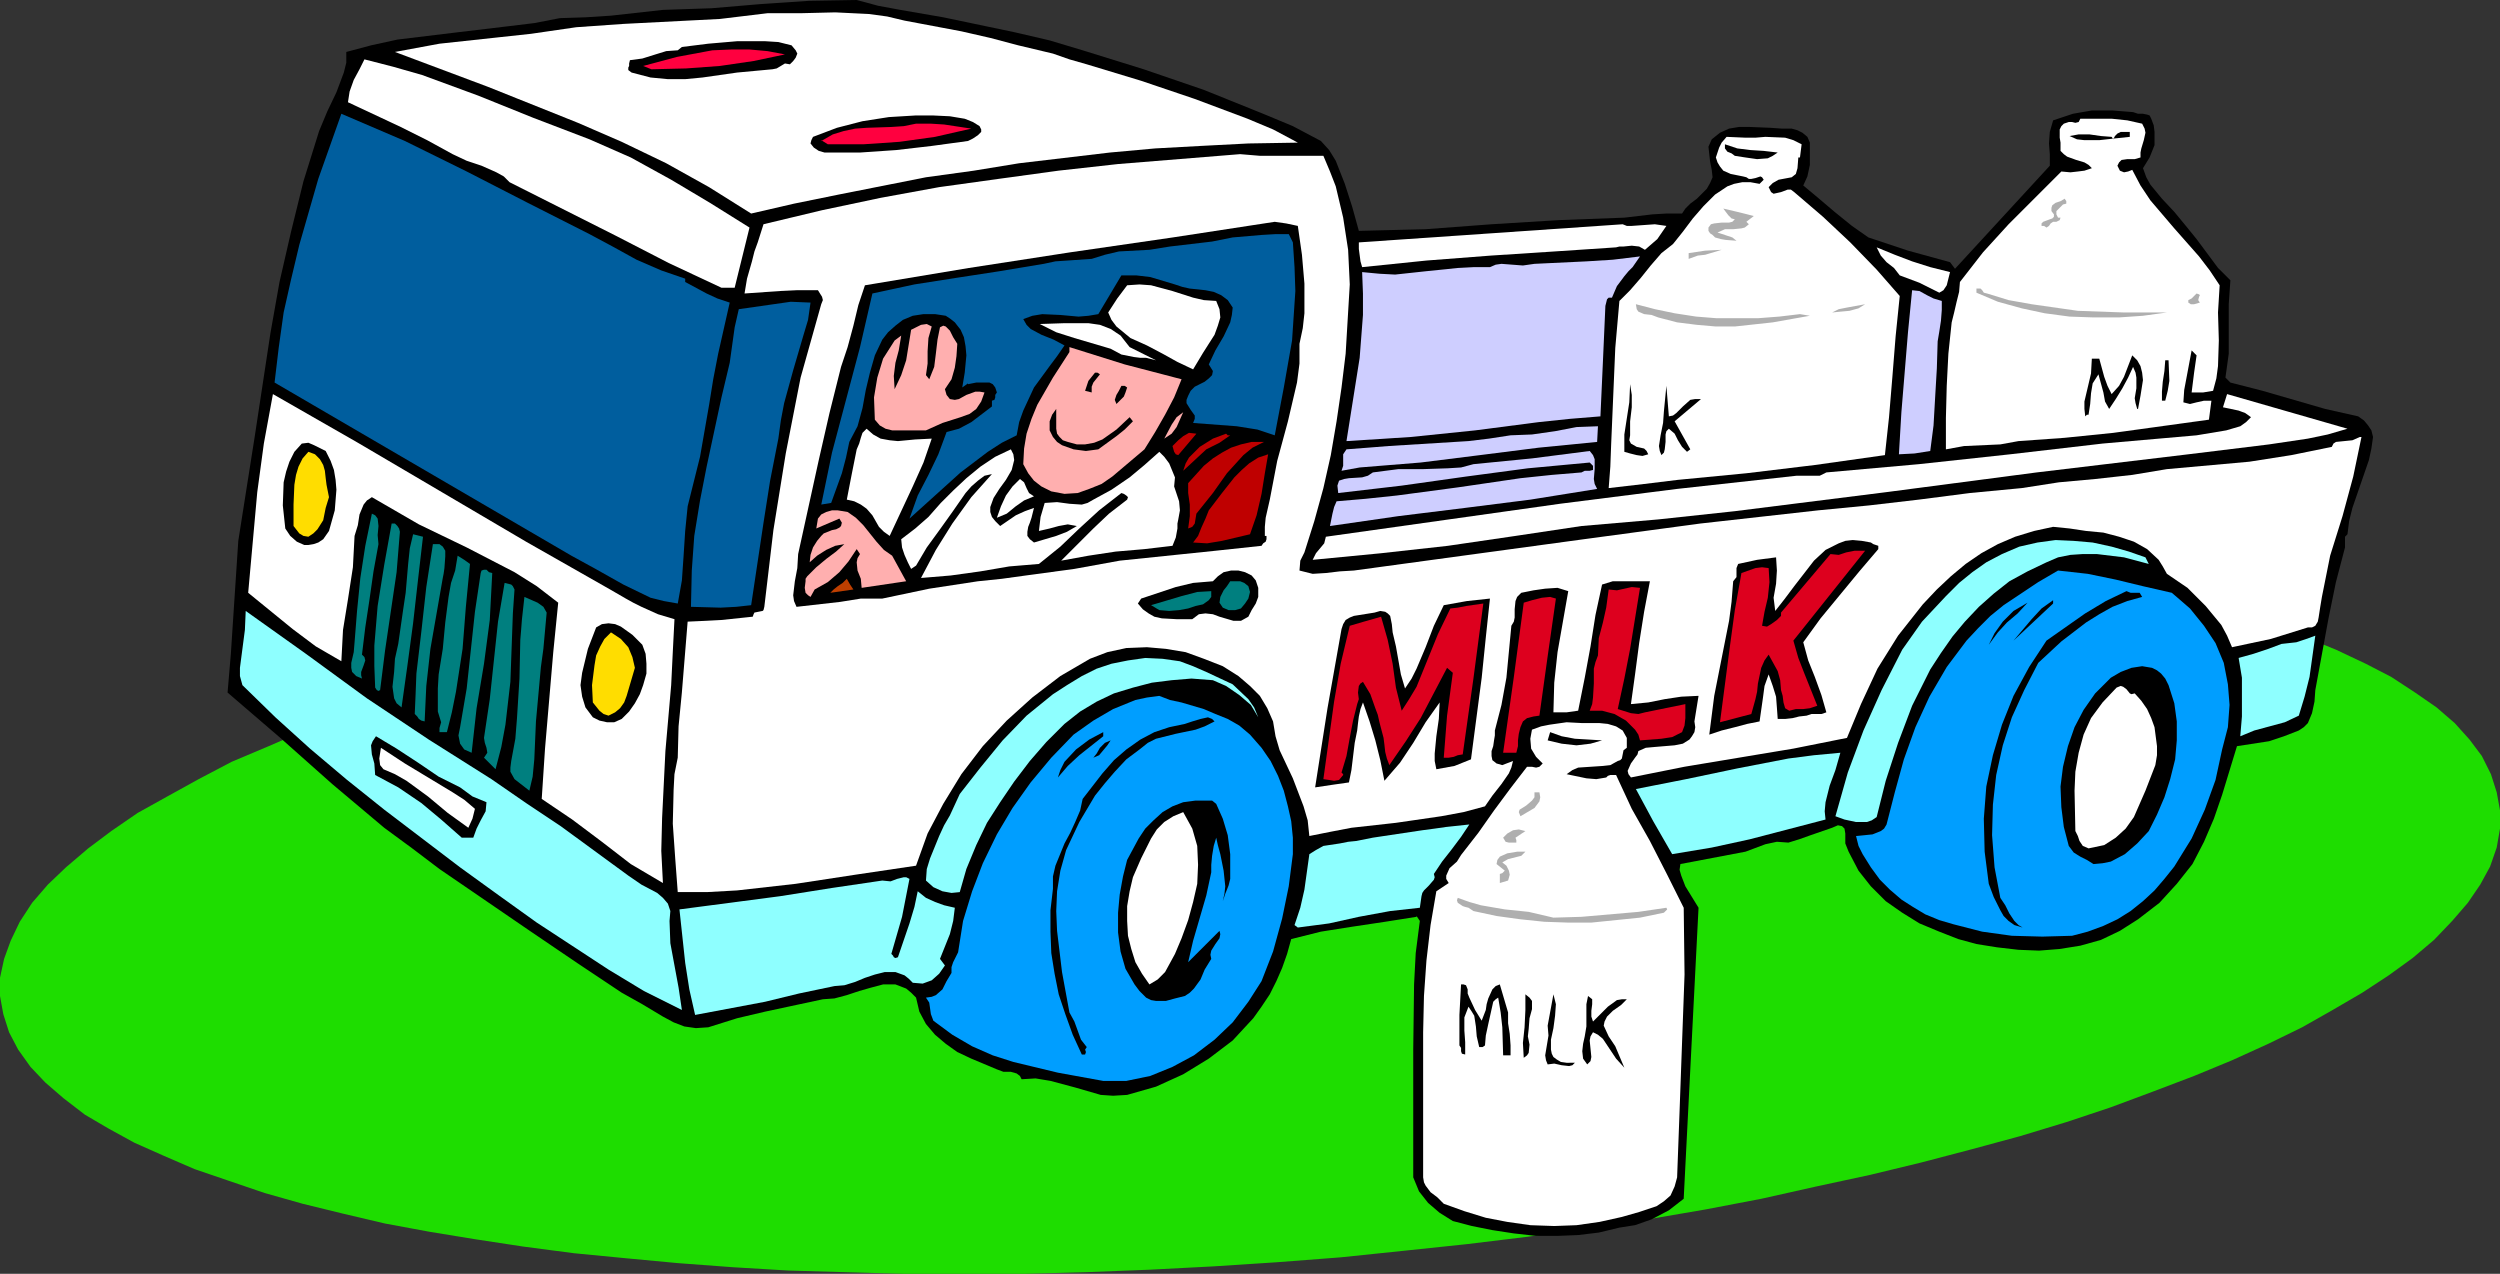
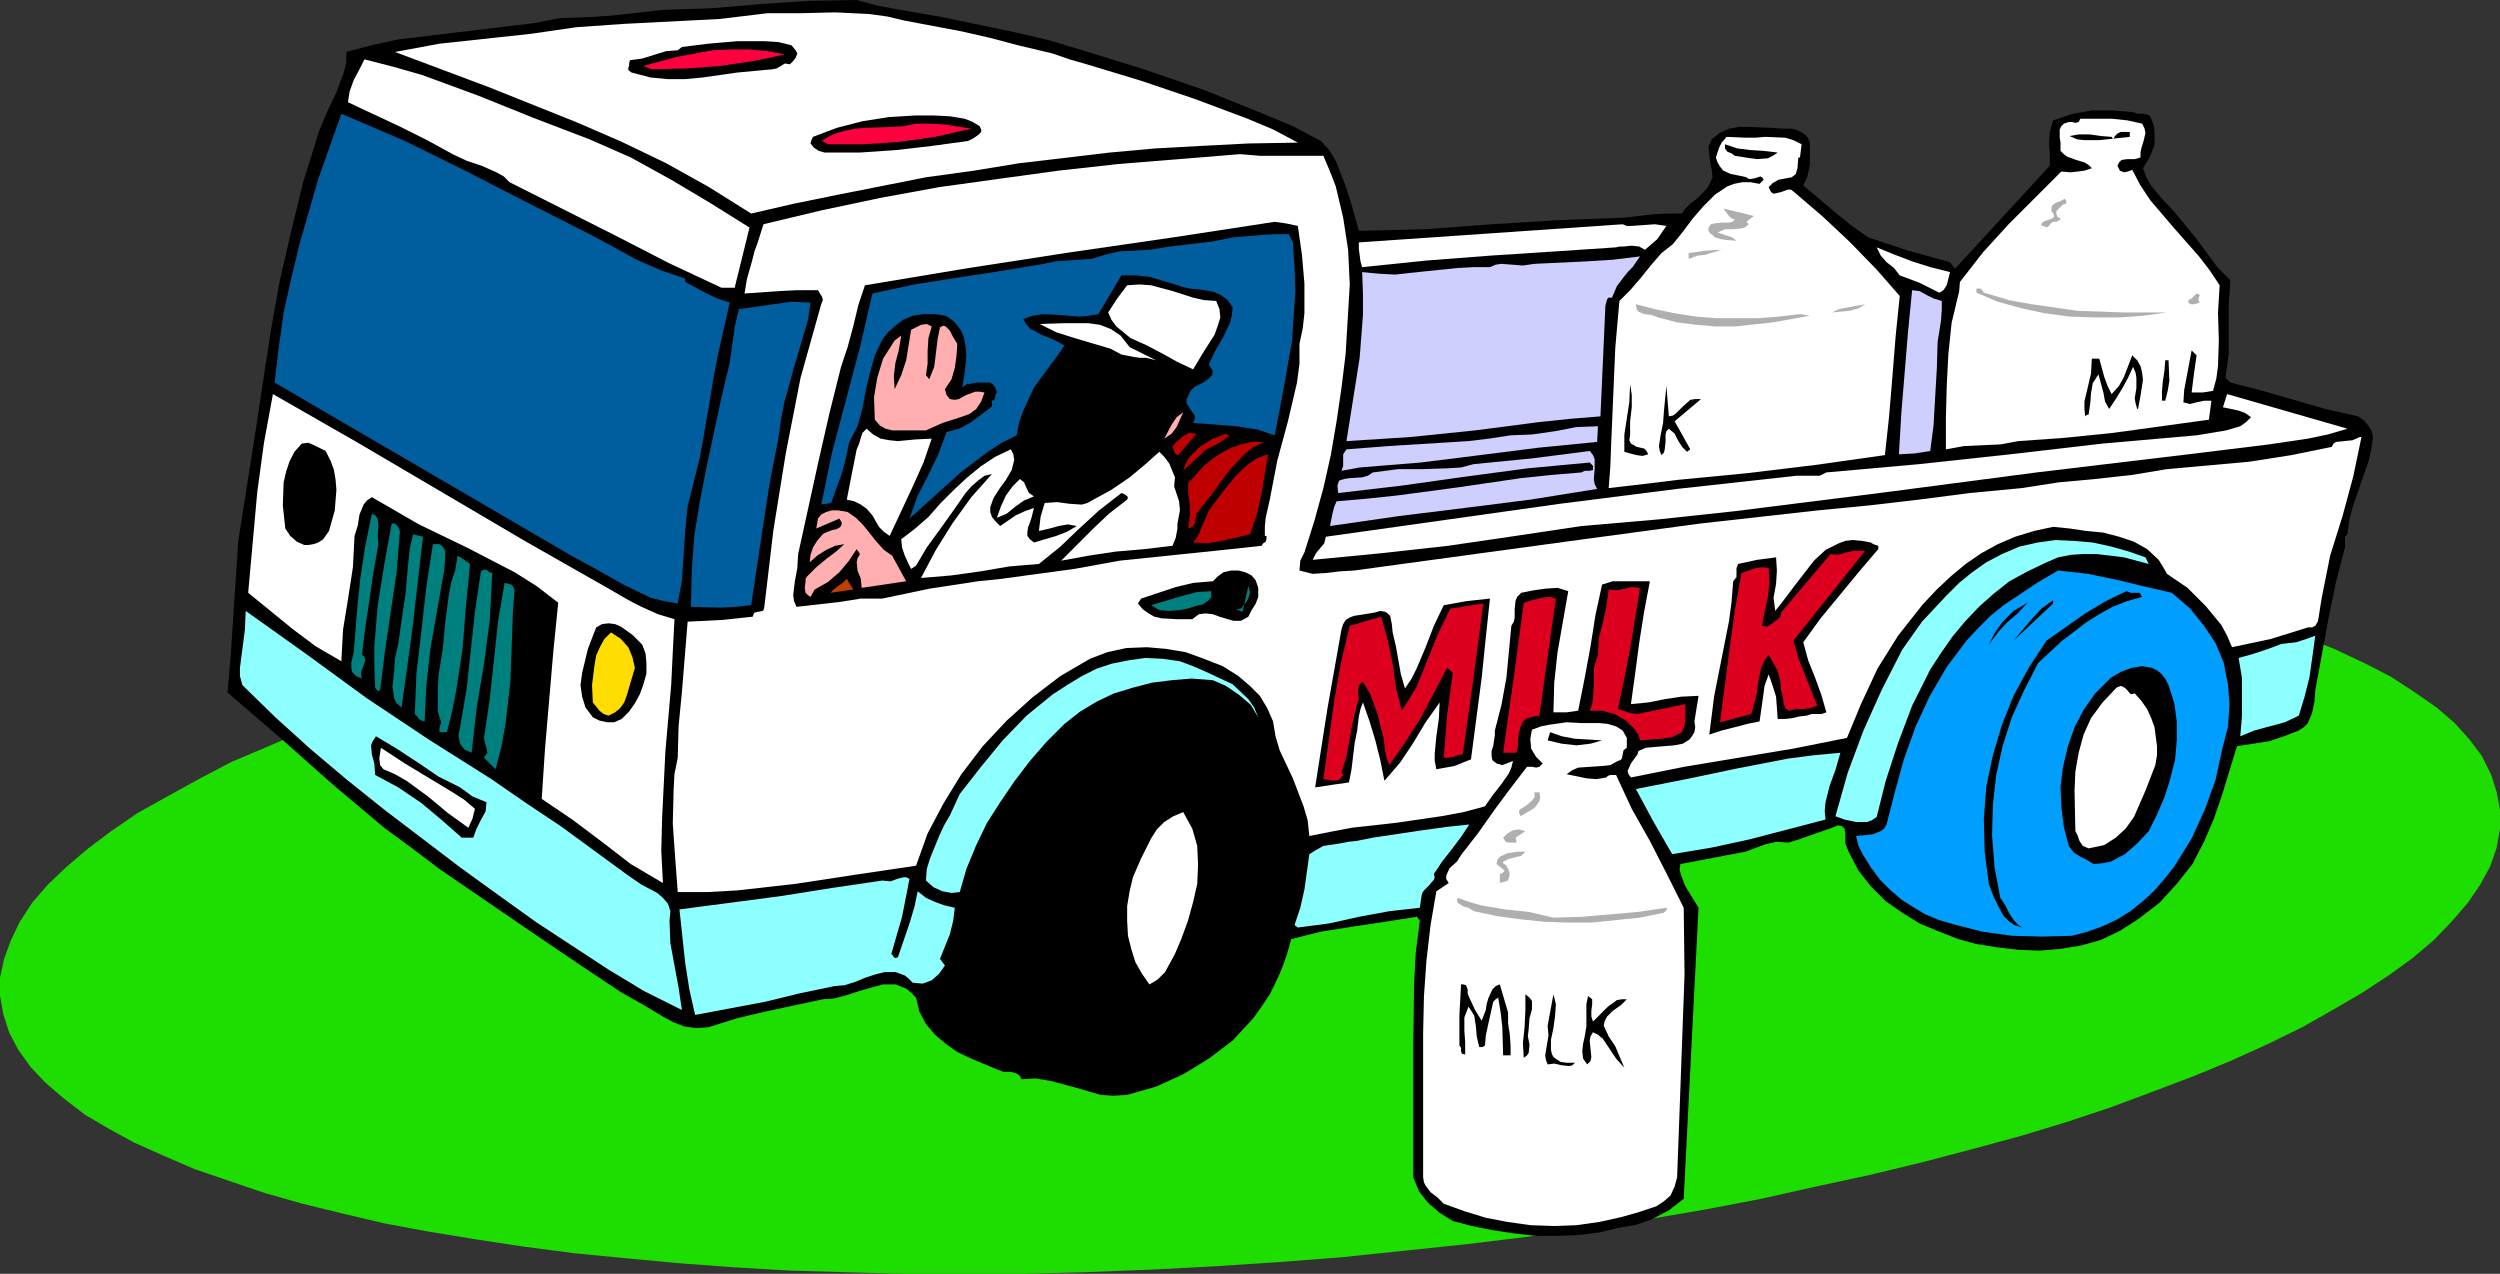
<svg xmlns="http://www.w3.org/2000/svg" xmlns:ns1="http://sodipodi.sourceforge.net/DTD/sodipodi-0.dtd" xmlns:ns2="http://www.inkscape.org/namespaces/inkscape" version="1.0" width="129.638mm" height="66.054mm" id="svg105" ns1:docname="Truck - Milk.wmf">
  <rect width="100%" height="100%" fill="#333333" stroke="none" />
  <ns1:namedview id="namedview105" pagecolor="#ffffff" bordercolor="#000000" borderopacity="0.25" ns2:showpageshadow="2" ns2:pageopacity="0.0" ns2:pagecheckerboard="0" ns2:deskcolor="#d1d1d1" ns2:document-units="mm" />
  <defs id="defs1">
    <pattern id="WMFhbasepattern" patternUnits="userSpaceOnUse" width="6" height="6" x="0" y="0" />
  </defs>
  <path style="fill:#1edd00;fill-opacity:1;fill-rule:evenodd;stroke:none" d="m 250.157,247.392 12.605,-0.97 12.443,-1.293 12.282,-1.293 11.958,-1.454 11.797,-1.616 11.635,-1.777 11.312,-1.939 10.989,-2.101 10.827,-2.424 10.504,-2.262 10.019,-2.424 9.858,-2.585 9.534,-2.585 9.05,-2.747 8.726,-2.909 8.242,-3.07 8.08,-3.07 7.434,-3.07 7.11,-3.232 6.626,-3.232 5.979,-3.393 5.818,-3.393 5.171,-3.393 4.686,-3.393 4.202,-3.555 3.555,-3.717 3.07,-3.555 2.424,-3.555 1.939,-3.555 1.293,-3.717 0.646,-3.717 v -3.555 l -0.646,-3.555 -1.131,-3.555 -1.778,-3.555 -2.424,-3.232 -2.909,-3.232 -3.555,-3.07 -4.202,-2.909 -4.686,-3.07 -5.01,-2.585 -5.818,-2.747 -5.979,-2.424 -6.464,-2.424 -7.11,-2.262 -7.434,-2.101 -8.08,-2.101 -8.08,-1.777 -8.888,-1.616 -8.888,-1.616 -9.534,-1.454 -9.696,-1.131 -10.019,-1.131 -10.504,-0.97 -10.666,-0.646 -10.827,-0.646 -11.312,-0.485 -11.474,-0.323 h -23.594 l -12.12,0.323 -12.282,0.485 -12.605,0.646 -12.443,0.808 -12.605,0.97 -12.443,1.293 -12.282,1.293 -11.958,1.454 -11.797,1.777 -11.635,1.777 -11.312,2.101 -10.989,2.101 -10.666,2.101 -10.504,2.424 -10.181,2.424 -9.858,2.424 -9.534,2.747 -8.888,2.909 -8.888,2.747 -8.242,3.07 -7.918,2.909 -7.434,3.232 -7.272,3.07 -6.464,3.393 -6.141,3.393 -5.818,3.232 -5.171,3.555 -4.525,3.393 -4.363,3.717 -3.555,3.393 -3.07,3.555 -2.424,3.717 -1.778,3.717 -1.293,3.555 L 0,191.644 v 3.555 l 0.646,3.555 1.131,3.555 1.778,3.393 2.424,3.393 2.909,3.07 3.555,3.07 4.202,3.232 4.686,2.747 5.01,2.747 5.818,2.585 5.979,2.585 6.626,2.262 7.11,2.424 7.434,2.101 7.918,1.939 8.242,1.939 8.726,1.616 8.888,1.454 9.534,1.454 9.858,1.293 10.019,0.97 10.342,0.97 10.827,0.808 10.827,0.646 11.15,0.323 11.635,0.323 h 23.432 l 12.12,-0.323 12.443,-0.485 12.443,-0.646 z" id="path1" />
  <path style="fill:#000000;fill-opacity:1;fill-rule:evenodd;stroke:none" d="m 212.181,9.857 11.958,3.717 11.797,4.04 11.635,4.686 5.818,2.424 5.494,2.909 1.616,1.777 1.293,2.101 1.778,4.524 1.454,4.524 1.293,4.686 13.09,-0.323 12.928,-0.97 13.09,-0.808 12.928,-0.485 5.494,-0.646 2.747,-0.162 h 3.07 l 0.646,-0.97 0.97,-0.97 1.293,-0.97 1.939,-1.939 0.646,-1.131 0.485,-1.131 -0.162,-1.454 -0.323,-1.616 -0.323,-2.909 0.646,-1.454 1.616,-1.293 1.778,-0.808 1.939,-0.323 h 2.101 l 4.04,0.162 2.262,0.162 h 1.939 l 1.131,0.323 0.97,0.485 0.97,0.808 0.485,1.131 v 4.363 l -0.485,2.262 -0.808,1.777 2.909,2.424 3.232,2.747 3.394,2.747 3.232,2.262 7.757,2.585 8.242,2.262 0.97,1.293 18.584,-20.199 v -2.262 l -0.162,-2.101 0.162,-2.262 0.646,-2.262 3.878,-1.293 3.717,-0.646 h 4.04 l 4.04,0.323 0.97,0.323 h 0.97 l 0.808,0.162 0.485,0.162 0.323,0.646 0.485,1.293 0.162,1.293 v 2.585 l -0.97,2.424 -1.293,2.101 0.646,1.777 0.808,1.454 2.262,2.747 2.424,2.585 2.262,2.747 2.101,2.585 4.202,5.656 2.424,2.424 -0.323,4.686 v 9.695 l -0.646,4.686 0.97,0.97 6.302,1.616 12.282,3.555 6.464,1.454 1.131,0.808 0.808,0.97 0.646,0.97 0.323,1.293 -0.323,2.262 -0.485,2.262 -3.232,9.372 -0.646,2.585 -0.323,2.585 -0.485,0.485 v 2.101 l -1.778,6.787 -1.454,7.11 -2.586,14.058 -0.162,2.262 -0.485,2.262 -0.808,1.939 -0.808,0.808 -0.97,0.646 -2.909,1.131 -2.909,0.97 -6.302,0.97 -2.909,9.534 -1.616,4.686 -1.939,4.524 -2.262,4.363 -3.07,3.878 -3.394,3.717 -4.202,3.232 -3.555,2.262 -3.717,1.777 -4.04,1.131 -4.04,0.646 -4.04,0.323 -4.04,-0.162 -4.202,-0.485 -4.04,-0.646 -3.555,-0.97 -3.717,-1.454 -3.878,-1.616 -3.394,-2.101 -3.232,-2.262 -2.909,-2.909 -2.424,-3.07 -1.939,-3.717 -0.323,-0.808 -0.323,-0.808 v -1.939 l -0.162,-0.97 -0.485,-0.485 -0.808,-0.162 -1.131,0.485 -4.202,1.454 -2.262,0.808 -2.101,0.646 -2.262,-0.162 -2.262,0.485 -3.878,1.454 -12.766,2.424 -0.162,1.131 0.323,1.131 0.808,2.101 1.293,2.101 1.293,2.101 -2.909,57.041 -2.909,2.262 -3.394,1.777 -3.232,1.131 -3.07,0.485 -4.04,0.97 -4.04,0.485 -4.04,0.162 h -4.202 l -4.363,-0.485 -4.202,-0.646 -4.04,-0.808 -3.717,-0.97 -2.586,-1.616 -2.262,-1.939 -1.778,-2.262 -1.131,-2.747 v -25.046 l 0.162,-12.765 0.323,-6.14 0.808,-6.302 -0.646,-0.97 v 0.162 l -6.141,0.97 -6.464,0.97 -6.141,0.97 -5.818,1.454 -0.808,2.909 -0.97,2.747 -1.131,2.585 -1.293,2.585 -1.616,2.424 -1.616,2.262 -4.04,4.363 -4.686,3.555 -5.01,3.07 -5.333,2.424 -5.656,1.616 -2.747,0.162 -2.424,-0.162 -5.01,-1.454 -4.848,-1.293 -2.909,-0.485 -2.747,0.162 -0.323,-0.646 -0.646,-0.485 -1.131,-0.323 h -1.454 l -1.293,-0.485 -5.01,-2.101 -2.747,-1.293 -2.262,-1.616 -2.101,-1.777 -1.778,-2.101 -1.293,-2.424 -0.646,-2.747 -0.97,-0.97 -0.97,-0.808 -2.101,-0.808 h -2.424 l -2.424,0.646 -2.262,0.646 -2.424,0.808 -2.424,0.646 -2.262,0.162 -11.312,2.424 -5.494,1.293 -5.656,1.777 -2.424,0.162 -2.262,-0.323 -2.101,-0.808 -2.101,-1.131 -4.04,-2.424 -4.04,-2.262 -8.726,-5.817 -9.05,-6.14 -17.938,-12.281 -5.333,-4.04 -5.494,-4.04 -10.181,-8.564 -10.181,-9.049 -10.342,-8.887 0.646,-7.595 0.485,-7.433 0.97,-14.705 3.232,-20.522 3.07,-20.199 1.778,-10.018 2.262,-9.857 2.424,-9.857 3.07,-9.857 1.616,-3.878 1.778,-3.717 1.454,-3.878 0.485,-1.939 V 10.18 L 72.72,8.887 77.891,7.756 88.557,6.464 99.384,5.171 l 5.333,-0.646 5.01,-0.97 5.01,-0.162 5.01,-0.323 10.181,-1.131 9.534,-0.323 9.534,-0.808 9.534,-0.646 L 167.902,0 l 4.202,1.131 4.363,0.808 8.403,1.454 13.898,2.909 6.949,1.616 z" id="path2" />
  <path style="fill:#ffffff;fill-opacity:1;fill-rule:evenodd;stroke:none" d="m 212.989,12.604 10.666,3.232 10.504,3.555 10.342,3.878 5.01,2.101 4.848,2.585 -9.696,0.162 -9.373,0.485 -8.888,0.485 -8.888,0.808 -17.776,2.101 -8.888,1.454 -9.373,1.293 -17.13,3.393 -8.726,1.777 -8.403,1.939 -8.242,-5.171 -8.403,-4.686 -8.726,-4.201 -8.565,-3.717 -17.776,-7.11 -18.099,-6.787 8.726,-1.616 17.938,-1.939 8.888,-1.293 9.211,-0.646 18.907,-0.97 9.373,-1.131 h 6.626 l 6.626,-0.162 6.626,0.323 3.555,0.485 3.394,0.808 11.15,2.101 5.656,1.293 5.494,1.454 3.394,0.808 3.394,0.808 3.232,1.131 z" id="path3" />
  <path style="fill:#000000;fill-opacity:1;fill-rule:evenodd;stroke:none" d="m 155.944,9.857 0.323,0.646 -0.323,0.808 -0.485,0.646 -0.646,0.646 -0.97,-0.162 -1.616,0.97 -0.808,0.162 -6.949,0.646 -6.787,0.97 -3.394,0.323 h -3.394 l -3.394,-0.323 -3.717,-0.97 -0.646,-0.485 v -0.485 l 0.162,-0.323 v -0.485 l 0.162,-0.646 2.424,-0.323 2.586,-0.808 2.101,-0.646 2.262,-0.162 0.808,-0.646 5.171,-0.646 5.656,-0.485 h 5.494 l 2.586,0.162 2.586,0.646 z" id="path4" />
  <path style="fill:#ff003f;fill-opacity:1;fill-rule:evenodd;stroke:none" d="m 153.843,10.665 -6.141,1.293 -6.626,0.97 -6.626,0.485 -6.787,0.162 -1.616,-0.646 6.626,-1.777 6.949,-1.293 3.717,-0.162 h 3.555 l 3.555,0.323 z" id="path5" />
  <path style="fill:#ffffff;fill-opacity:1;fill-rule:evenodd;stroke:none" d="m 115.544,27.308 8.08,3.555 7.918,4.363 7.595,4.524 7.757,4.848 -2.909,11.796 h -2.586 L 131.057,51.547 120.715,46.214 99.869,35.711 98.737,34.58 97.283,33.772 94.374,32.479 91.465,31.51 88.718,30.217 l -5.01,-2.747 -5.171,-2.585 -10.342,-4.848 0.323,-2.101 0.808,-2.262 1.131,-2.101 0.97,-1.939 5.656,1.454 5.656,1.616 10.989,4.04 10.827,4.363 z" id="path6" />
  <path style="fill:#005e9e;fill-opacity:1;fill-rule:evenodd;stroke:none" d="m 115.544,45.891 4.525,2.424 4.686,2.585 4.848,2.101 4.686,1.616 v 0.646 l 4.202,2.262 2.101,0.97 2.424,0.808 -2.262,10.018 -0.97,5.009 -0.808,5.009 -1.778,10.18 -2.424,9.695 -0.485,4.848 -0.323,5.009 -0.323,4.686 -0.808,4.524 -2.747,-0.485 -2.586,-0.646 -5.333,-2.585 -5.171,-2.909 -5.01,-2.747 -58.176,-33.934 0.808,-6.787 0.97,-6.948 1.454,-6.464 1.616,-6.787 3.717,-12.927 4.525,-12.765 12.443,5.332 12.12,5.979 11.958,6.14 z" id="path7" />
  <path style="fill:#000000;fill-opacity:1;fill-rule:evenodd;stroke:none" d="m 191.981,24.723 0.323,0.646 v 0.485 l -0.646,0.646 -0.97,0.646 -0.97,0.485 -7.11,0.97 -6.949,0.808 -7.11,0.485 h -6.949 l -1.131,-0.323 -0.97,-0.646 -0.646,-0.808 0.162,-0.646 0.323,-0.646 4.686,-1.777 5.01,-1.293 5.171,-0.808 5.333,-0.323 h 3.232 l 3.394,0.162 2.909,0.485 1.616,0.646 z" id="path8" />
  <path style="fill:#ffffff;fill-opacity:1;fill-rule:evenodd;stroke:none" d="m 419.836,24.238 0.485,0.97 0.162,0.808 -0.323,1.454 -0.485,1.616 -0.162,0.808 v 0.97 l -1.131,0.323 h -1.454 l -1.131,0.162 -0.485,0.485 -0.323,0.646 0.485,0.97 0.808,0.323 0.808,-0.162 0.808,-0.323 1.616,3.07 1.939,2.909 4.686,5.494 4.848,5.494 2.101,2.747 1.939,2.909 -0.323,5.332 0.162,5.494 -0.162,5.009 -0.323,2.424 -0.646,2.424 -1.939,0.323 h -2.262 l 0.485,-3.878 0.485,-3.393 -0.97,-0.97 -0.97,5.171 -0.485,2.585 -0.162,2.424 1.293,0.323 1.293,-0.323 1.454,-0.323 h 1.454 l -0.485,3.717 -18.746,2.585 -9.534,0.97 -9.05,0.646 -3.555,0.646 -7.11,0.323 -3.555,0.646 v -6.14 l 0.162,-6.302 0.323,-6.302 0.646,-6.14 0.485,-1.939 0.485,-2.101 0.485,-1.939 0.162,-1.939 4.525,-5.817 5.01,-5.494 5.333,-5.332 5.01,-5.009 1.778,0.162 1.454,-0.162 1.293,-0.162 1.454,-0.485 -0.646,-0.646 -0.808,-0.485 -1.616,-0.485 -1.778,-0.646 -0.646,-0.485 -0.646,-0.646 v -1.616 l -0.162,-0.97 v -1.616 l 0.323,-0.646 0.485,-0.485 0.97,-0.323 h 0.646 l 0.646,0.162 0.646,-0.162 0.323,-0.646 h 6.141 l 3.07,0.323 z" id="path9" />
  <path style="fill:#ff003f;fill-opacity:1;fill-rule:evenodd;stroke:none" d="m 190.365,25.208 -7.11,1.616 -6.949,0.97 -7.11,0.485 h -6.949 l -1.293,-0.808 v 0.162 l 2.262,-1.293 2.101,-0.646 2.262,-0.485 2.262,-0.162 4.848,-0.162 2.424,-0.162 2.424,-0.485 h 2.909 l 2.586,0.162 z" id="path10" />
  <path style="fill:#000000;fill-opacity:1;fill-rule:evenodd;stroke:none" d="m 414.18,27.308 0.323,-0.646 0.485,-0.485 0.646,-0.323 h 0.808 0.97 v 0.97 l -3.07,0.323 -2.909,0.323 h -2.909 l -1.454,-0.162 -1.454,-0.646 1.778,-0.323 h 2.101 l 2.262,0.323 2.101,0.162 z" id="path11" />
  <path style="fill:#ffffff;fill-opacity:1;fill-rule:evenodd;stroke:none" d="m 353.096,28.278 -0.323,2.585 h -0.323 l -0.162,2.101 -0.323,1.131 -0.808,0.646 -2.586,0.485 -1.131,0.646 -0.808,0.808 0.485,0.97 0.485,0.323 1.454,-0.323 1.293,-0.485 h 0.646 l 0.646,0.485 5.656,4.848 5.333,5.009 5.171,5.332 4.525,5.171 -0.808,7.918 -0.646,8.079 -0.646,7.756 -0.808,7.433 -13.736,1.939 -13.413,1.616 -13.413,1.293 -6.626,0.808 -6.949,0.808 0.323,-4.201 0.162,-4.363 0.808,-18.906 0.808,-9.211 2.101,-2.101 2.101,-2.424 1.939,-2.424 2.101,-2.424 2.262,-1.777 1.939,-2.424 1.939,-2.585 2.101,-2.424 2.262,-2.262 2.424,-1.616 1.293,-0.485 1.616,-0.323 h 1.616 l 1.778,0.323 0.808,-0.808 -0.323,-0.485 -0.323,-0.162 -0.97,0.323 -0.808,0.162 h -0.485 l -0.485,-0.323 -0.646,-0.162 -0.808,-0.162 -1.616,-0.323 -1.454,-0.646 -0.646,-0.808 -0.485,-0.808 -0.323,-0.97 0.646,-1.939 0.485,-0.97 0.97,-1.131 3.717,0.162 h 1.939 l 1.939,-0.162 3.878,0.162 1.616,0.485 z" id="path12" />
  <path style="fill:#000000;fill-opacity:1;fill-rule:evenodd;stroke:none" d="m 348.409,29.894 -0.97,0.646 -0.97,0.485 -2.101,0.162 -2.262,-0.323 -2.101,-0.323 -0.646,-0.485 -0.808,-0.323 -0.485,-0.646 v -0.808 l 2.424,0.808 2.586,0.323 2.586,0.162 z" id="path13" />
  <path style="fill:#ffffff;fill-opacity:1;fill-rule:evenodd;stroke:none" d="m 259.368,30.54 1.293,3.07 1.131,2.909 1.454,6.14 0.97,6.302 0.323,6.787 -0.808,13.573 -0.808,6.625 -0.97,6.625 -1.131,6.625 -1.454,6.464 -1.778,6.464 -1.939,6.14 -0.808,1.616 -0.162,1.939 2.586,0.646 2.586,-0.162 2.747,-0.323 2.747,-0.162 45.086,-6.14 22.786,-3.07 23.109,-2.585 10.019,-0.97 9.696,-1.131 10.019,-1.293 10.181,-0.97 7.272,-1.131 7.11,-0.646 7.272,-0.808 6.787,-1.131 16.16,-1.454 8.242,-1.293 7.918,-1.616 0.323,-0.646 0.485,-0.323 1.616,-0.162 1.616,-0.162 1.454,-0.646 h 0.323 l -1.616,7.756 -2.101,7.756 -2.424,7.756 -1.616,8.079 -0.323,1.939 -0.323,2.101 -0.162,0.808 -0.485,0.808 -0.646,0.323 h -0.808 l -7.272,2.262 -7.595,1.616 -0.97,-2.262 -1.131,-2.101 -3.07,-3.717 -3.555,-3.555 -4.04,-2.747 -0.808,-1.454 -0.808,-1.293 -2.262,-2.101 -2.586,-1.454 -2.909,-0.97 -3.07,-0.808 -3.394,-0.323 -3.232,-0.485 -3.232,-0.323 -3.717,0.808 -3.717,1.131 -3.394,1.454 -3.232,1.777 -3.07,2.101 -2.909,2.424 -2.747,2.585 -2.747,2.909 -4.848,6.14 -4.04,6.464 -3.232,6.948 -2.747,6.625 -10.504,2.101 -10.666,1.777 -10.666,1.777 -10.504,2.101 -0.485,-0.646 -0.162,-0.646 0.646,-1.454 0.808,-1.131 0.485,-0.646 0.162,-0.646 1.454,-0.646 1.778,-0.162 3.878,-0.323 1.616,-0.323 1.293,-0.808 0.485,-0.646 0.485,-0.808 0.162,-0.97 -0.162,-1.131 0.808,-5.009 -3.394,0.162 -3.232,0.485 -3.232,0.646 -3.394,0.323 0.808,-5.817 0.808,-6.14 0.97,-6.14 1.131,-5.979 h -7.272 l -2.101,0.646 -1.293,5.979 -0.97,6.14 -1.131,6.14 -1.293,6.464 -2.262,0.323 h -2.586 l 0.162,-5.817 0.646,-5.979 2.101,-11.958 -2.101,-0.646 -2.424,0.162 -2.262,0.323 -2.424,0.485 -0.808,0.808 -0.323,0.808 -0.162,1.616 v 1.616 l -0.162,0.808 -0.485,0.808 -0.97,10.18 -0.97,5.332 -1.293,5.009 v 0.97 l -0.162,0.97 -0.162,1.131 -0.323,0.97 v 0.97 l 0.162,0.808 0.808,0.646 1.131,0.323 2.101,-0.808 -0.323,1.293 -0.485,1.131 -1.454,2.101 -1.778,2.262 -1.454,2.101 -4.202,1.131 -4.363,0.808 -8.888,1.293 -8.726,0.97 -4.202,0.808 -4.04,0.808 -0.323,-3.07 -0.808,-2.747 -2.101,-5.494 -2.586,-5.494 -0.808,-2.747 -0.485,-2.909 -1.131,-2.585 -1.454,-2.424 -1.939,-1.939 -2.262,-1.939 -3.07,-1.939 -3.717,-1.454 -3.555,-1.293 -3.878,-0.646 -3.717,-0.323 -4.04,0.162 -3.717,0.808 -3.394,1.293 -5.818,3.393 -5.494,4.201 -5.01,4.524 -4.686,5.009 -4.202,5.494 -3.555,5.817 -3.07,5.817 -2.262,6.302 -11.958,1.777 -11.635,1.777 -11.474,1.293 -5.818,0.323 h -5.818 l -0.485,-6.464 -0.485,-6.948 0.162,-6.625 0.162,-3.07 0.646,-3.232 0.162,-6.14 0.646,-6.625 1.131,-13.897 3.555,-0.162 3.07,-0.162 3.07,-0.323 3.07,-0.323 0.162,-0.485 0.162,-0.323 1.616,-0.323 0.162,-0.162 0.162,-0.646 1.778,-15.028 2.424,-15.028 2.909,-14.866 4.04,-14.381 0.323,-0.808 -0.162,-0.646 -0.808,-1.293 h -4.04 l -3.394,0.162 -6.949,0.485 0.485,-2.909 0.97,-3.393 0.485,-1.939 0.646,-1.777 1.131,-3.555 11.474,-2.747 11.474,-2.424 11.474,-2.101 11.635,-1.616 11.797,-1.616 11.635,-1.293 23.917,-1.939 3.878,0.323 z" id="path14" />
  <path style="fill:#afafaf;fill-opacity:1;fill-rule:evenodd;stroke:none" d="m 404.969,39.912 -0.646,0.162 -0.323,0.323 -0.97,0.97 v 0.646 l 0.323,0.646 h 0.485 l -0.162,0.485 -0.646,0.323 h -0.646 l -0.485,0.323 -0.323,0.485 -0.485,0.323 -0.485,-0.323 h -0.485 v -0.485 l 0.323,-0.323 1.293,-0.485 0.485,-0.162 0.323,-0.323 v -0.485 l -0.485,-0.646 V 40.72 l 0.162,-0.485 0.646,-0.485 0.97,-0.323 0.808,-0.485 0.323,0.485 z" id="path15" />
  <path style="fill:#afafaf;fill-opacity:1;fill-rule:evenodd;stroke:none" d="m 343.723,42.336 -1.454,1.131 0.485,0.485 -0.808,0.646 -0.646,0.162 -1.616,0.162 h -1.616 l -1.454,0.646 1.939,0.646 0.97,0.323 0.808,0.646 -2.101,-0.162 -0.97,-0.162 -1.131,-0.323 -0.485,-0.485 -0.485,-0.323 -0.323,-0.485 v -0.646 l 0.485,-0.646 0.646,-0.162 1.454,-0.162 h 1.454 l 0.646,-0.162 0.485,-0.485 -0.646,-0.162 -0.646,-0.646 -0.97,-1.293 2.747,0.646 z" id="path16" />
  <path style="fill:#000000;fill-opacity:1;fill-rule:evenodd;stroke:none" d="m 254.358,44.275 0.808,5.656 0.485,5.656 v 5.817 l -0.323,2.909 -0.646,3.07 v 3.878 l -0.485,3.717 -1.778,7.595 -2.101,7.756 -1.454,7.595 -0.808,3.555 -0.162,1.777 v 1.777 h 0.323 v 0.646 l -0.162,0.485 -0.485,0.323 -0.323,0.485 -9.05,0.97 -18.746,1.939 -8.888,1.616 -9.534,1.293 -4.686,0.646 -4.686,0.485 -9.534,1.454 -9.211,1.939 h -4.202 l -4.04,0.646 -8.565,0.97 -0.485,-1.131 -0.162,-1.131 0.323,-2.747 0.485,-2.585 0.162,-2.747 4.04,-18.421 2.101,-9.211 2.262,-9.049 1.293,-3.878 1.131,-4.201 0.97,-4.04 1.293,-3.878 20.362,-3.393 19.877,-3.07 20.038,-2.909 20.038,-3.07 2.262,0.323 z" id="path17" />
  <path style="fill:#ffffff;fill-opacity:1;fill-rule:evenodd;stroke:none" d="m 326.593,44.275 -1.778,2.585 -2.424,2.101 -1.131,-0.646 -1.454,-0.162 -1.616,0.162 h -0.808 l -0.646,0.162 -12.12,0.808 -12.443,0.808 -12.605,0.97 -12.605,1.293 -0.323,-1.131 -0.323,-2.424 v -1.293 l 51.712,-3.555 0.808,0.323 h 0.97 l 4.525,-0.323 z" id="path18" />
  <path style="fill:#005e9e;fill-opacity:1;fill-rule:evenodd;stroke:none" d="m 253.389,47.507 0.323,4.848 0.162,4.686 -0.646,9.695 -1.616,9.211 -1.778,9.372 -3.394,-1.131 -4.04,-0.646 -8.565,-0.646 0.323,-0.808 v -0.646 l -0.808,-1.131 -0.808,-1.293 v -0.646 l 0.323,-0.808 0.485,-0.97 0.808,-0.808 1.939,-0.97 0.808,-0.646 0.646,-0.646 0.162,-0.808 -0.808,-1.293 1.293,-2.747 1.616,-2.747 1.293,-2.747 0.323,-1.454 0.162,-1.454 -0.97,-1.454 -1.293,-0.97 -1.454,-0.646 -1.616,-0.323 -1.454,-0.162 -1.616,-0.162 -1.454,-0.323 -1.454,-0.485 -4.848,-1.454 -2.747,-0.323 h -2.909 l -4.525,7.595 -1.939,0.323 -1.939,0.162 -3.555,-0.323 -3.555,-0.162 -1.939,0.323 -1.778,0.646 0.646,1.131 0.808,0.808 2.101,1.131 2.424,0.97 2.101,1.131 -1.454,2.101 -1.454,1.939 -3.07,4.201 -2.101,4.524 -0.808,2.262 -0.485,2.585 -2.909,1.454 -2.747,1.777 -5.333,4.04 -5.01,4.524 -5.01,4.524 1.616,-4.524 2.101,-4.04 1.939,-4.04 1.616,-4.363 2.424,-0.646 2.424,-1.293 4.04,-3.07 v -1.131 l 0.485,-0.162 0.162,-0.485 v -0.485 l 0.323,-0.485 -0.323,-0.97 -0.485,-0.646 -0.646,-0.323 h -2.586 l -1.616,0.323 v -0.162 l -1.131,0.808 0.485,-2.909 0.323,-3.393 -0.162,-1.777 -0.323,-1.777 -0.646,-1.454 -1.131,-1.454 -0.808,-0.646 -0.97,-0.646 -2.101,-0.323 h -2.262 l -2.101,0.323 -1.939,0.808 -1.454,1.131 -1.454,1.293 -1.131,1.454 -1.454,3.07 -0.97,3.393 -0.808,3.393 -0.646,3.555 -0.97,3.555 -1.616,3.07 -0.646,3.07 -0.808,3.07 -2.101,5.817 -1.939,0.323 2.101,-10.18 2.747,-10.342 2.747,-10.342 2.424,-10.503 8.242,-1.777 8.242,-1.293 4.202,-0.646 4.202,-0.646 8.726,-1.454 2.262,-0.485 2.424,-0.162 4.686,-0.323 2.586,-0.808 2.747,-0.646 5.979,-0.323 4.04,-0.646 8.242,-0.97 4.04,-0.808 5.656,-0.485 2.747,-0.162 h 2.586 z" id="path19" />
  <path style="fill:#ffffff;fill-opacity:1;fill-rule:evenodd;stroke:none" d="m 382.184,53.324 -0.646,2.585 -0.646,0.97 -0.808,0.485 -3.878,-1.939 -3.878,-1.454 -1.131,-1.454 -1.454,-1.131 -1.131,-1.293 -0.808,-1.616 3.555,1.454 3.394,1.293 3.555,1.131 z" id="path20" />
  <path style="fill:#afafaf;fill-opacity:1;fill-rule:evenodd;stroke:none" d="m 337.42,48.961 -1.616,0.485 -1.616,0.485 -1.454,0.162 -1.778,0.646 v -1.131 l 3.232,-0.485 z" id="path21" />
  <path style="fill:#ceceff;fill-opacity:1;fill-rule:evenodd;stroke:none" d="m 321.422,50.254 -1.454,2.101 -0.808,0.808 -0.808,0.97 -1.454,1.939 -0.485,1.131 -0.485,1.131 h -0.646 l -0.323,0.323 -0.323,1.293 -0.485,10.988 -0.485,10.665 -5.979,0.485 -6.141,0.646 -12.443,1.616 -12.605,1.293 -12.605,0.808 2.586,-16.32 0.646,-8.403 v -4.201 l -0.162,-4.201 3.394,0.323 3.07,0.162 5.979,-0.646 6.302,-0.646 3.07,-0.162 h 3.232 l 1.131,-0.485 1.131,-0.162 4.202,0.323 2.262,-0.323 10.181,-0.485 5.171,-0.323 z" id="path22" />
  <path style="fill:#ffffff;fill-opacity:1;fill-rule:evenodd;stroke:none" d="m 238.36,58.98 0.646,1.616 0.162,1.616 -0.485,1.616 -0.646,1.777 -1.131,1.777 -1.131,1.777 -1.939,3.232 -3.07,-1.454 -2.909,-1.616 -3.07,-1.616 -3.232,-1.454 -2.747,-2.262 -0.97,-1.293 -0.646,-1.454 1.778,-2.747 1.939,-2.585 2.424,-0.162 2.262,0.162 4.202,1.131 4.04,1.293 2.101,0.485 z" id="path23" />
  <path style="fill:#afafaf;fill-opacity:1;fill-rule:evenodd;stroke:none" d="m 389.456,57.525 4.202,1.293 4.525,0.808 9.05,1.293 9.05,0.323 h 8.403 l -4.686,0.646 -4.686,0.323 h -5.01 l -4.686,-0.162 -4.848,-0.646 -4.525,-0.97 -4.686,-1.293 -4.202,-1.777 v -0.808 h 0.808 l 0.323,0.323 0.323,0.485 z" id="path24" />
  <path style="fill:#ceceff;fill-opacity:1;fill-rule:evenodd;stroke:none" d="m 380.568,58.98 v 1.777 l -0.162,2.101 -0.323,2.101 -0.323,1.939 -0.162,5.332 -0.323,5.494 -0.323,5.656 -0.646,5.009 -3.07,0.485 -3.07,0.162 0.485,-8.241 1.293,-15.674 0.808,-8.241 1.454,0.162 1.454,0.808 1.293,0.646 z" id="path25" />
  <path style="fill:#afafaf;fill-opacity:1;fill-rule:evenodd;stroke:none" d="m 431.148,59.303 -1.131,0.323 h -0.646 l -0.485,-0.323 v -0.485 l 0.646,-0.323 0.97,-0.97 0.485,0.162 0.162,0.162 -0.162,0.323 -0.162,0.646 z" id="path26" />
  <path style="fill:#005e9e;fill-opacity:1;fill-rule:evenodd;stroke:none" d="m 158.853,59.303 -0.485,3.393 -0.97,3.232 -1.939,6.625 -1.778,6.464 -0.646,3.393 -0.485,3.555 -1.616,8.241 -1.293,8.241 -2.424,16.159 -2.909,0.323 -3.07,0.162 -5.818,-0.162 0.162,-7.11 0.485,-6.787 1.131,-6.948 1.293,-6.625 2.909,-13.573 1.616,-6.787 0.97,-6.948 0.808,-3.555 6.787,-0.97 3.394,-0.485 z" id="path27" />
  <path style="fill:#afafaf;fill-opacity:1;fill-rule:evenodd;stroke:none" d="m 352.772,61.565 1.939,0.323 -7.272,1.293 -7.434,0.808 h -3.717 l -3.717,-0.323 -3.878,-0.485 -3.717,-0.97 -1.293,-0.485 -1.454,-0.162 -1.131,-0.485 -0.323,-0.485 -0.162,-0.97 3.717,0.97 3.878,0.808 4.202,0.646 4.04,0.323 h 8.08 l 4.202,-0.323 z" id="path28" />
  <path style="fill:#afafaf;fill-opacity:1;fill-rule:evenodd;stroke:none" d="m 365.539,59.626 -1.293,0.808 -1.778,0.485 -1.778,0.162 -1.616,0.162 1.293,-0.646 1.616,-0.323 z" id="path29" />
  <path style="fill:#ffffff;fill-opacity:1;fill-rule:evenodd;stroke:none" d="m 226.563,70.614 -1.939,-0.485 h -1.131 l -1.293,-0.162 -2.424,-0.485 -2.101,-1.131 -7.11,-2.101 -3.555,-1.131 -3.232,-1.616 4.848,-0.162 h 4.686 l 2.262,0.323 2.101,0.808 1.939,1.293 1.778,2.262 z" id="path30" />
  <path style="fill:#ffafaf;fill-opacity:1;fill-rule:evenodd;stroke:none" d="m 182.608,63.989 -0.646,2.262 -0.162,2.585 v 2.424 l -0.323,2.262 0.646,0.808 0.97,-2.424 0.323,-2.585 0.323,-2.747 0.485,-2.424 0.646,-0.323 0.485,0.162 0.808,0.808 0.646,1.293 0.808,1.293 -0.162,2.424 -0.323,2.262 -0.646,2.262 -1.293,1.939 0.323,1.131 0.646,0.808 0.97,0.162 0.808,-0.162 1.454,-0.808 1.778,-0.646 h 0.808 l 0.97,0.162 -0.646,1.777 -0.97,1.454 -1.293,0.97 -1.778,0.646 -3.555,1.131 -3.232,1.454 H 174.851 l -1.293,-0.323 -1.131,-0.646 -0.97,-1.131 -0.162,-4.363 0.646,-3.878 1.131,-3.717 2.262,-3.555 1.293,-0.97 -0.485,2.909 -0.646,2.424 -0.323,2.585 0.162,2.585 1.293,-2.747 0.97,-2.909 0.97,-5.979 1.939,-0.97 1.131,-0.162 z" id="path31" />
-   <path style="fill:#ffafaf;fill-opacity:1;fill-rule:evenodd;stroke:none" d="m 231.573,74.331 -1.454,3.555 -1.778,3.393 -1.939,3.393 -2.101,3.393 -4.202,3.555 -2.101,1.777 -2.101,1.454 -2.424,0.97 -2.262,0.808 -2.586,0.162 -2.586,-0.485 -1.939,-0.97 -1.454,-1.131 -1.131,-1.454 -0.97,-1.777 0.162,-3.07 0.485,-2.909 0.97,-2.909 1.131,-2.747 3.07,-5.332 3.232,-5.009 v -0.97 l 10.827,3.393 z" id="path32" />
  <path style="fill:#000000;fill-opacity:1;fill-rule:evenodd;stroke:none" d="m 419.028,80.148 h -0.162 l -0.323,-1.131 -0.162,-0.97 0.323,-1.939 V 74.007 l -0.162,-0.97 -0.485,-1.131 -0.97,2.101 -1.131,2.101 -1.293,2.101 -1.293,1.939 -0.808,-1.454 -0.323,-1.777 -0.97,-3.555 -1.131,1.777 -0.323,1.939 -0.162,2.101 -0.323,2.101 h -0.323 l -0.323,0.323 -0.162,-1.454 v -1.454 l 1.293,-5.494 0.162,-2.909 h 1.454 l 0.97,3.555 0.646,1.777 0.808,1.616 1.454,-1.616 0.97,-1.777 1.616,-4.201 0.97,0.97 0.646,1.131 0.323,1.293 0.162,1.454 -0.485,3.07 z" id="path33" />
  <path style="fill:#000000;fill-opacity:1;fill-rule:evenodd;stroke:none" d="m 425.008,70.614 0.162,4.04 -0.323,1.939 -0.485,1.939 h -0.646 V 76.754 l 0.162,-1.939 0.323,-2.101 0.162,-2.101 z" id="path34" />
  <path style="fill:#000000;fill-opacity:1;fill-rule:evenodd;stroke:none" d="m 215.574,73.361 -1.293,1.616 -0.323,0.808 v 1.131 l -1.293,-0.323 0.646,-1.939 1.293,-1.616 h 0.485 z" id="path35" />
  <path style="fill:#000000;fill-opacity:1;fill-rule:evenodd;stroke:none" d="m 319.483,85.319 -0.162,0.97 0.323,0.646 1.131,0.646 1.454,0.323 0.485,0.485 0.323,0.646 -1.131,0.323 -1.131,-0.162 -1.293,-0.323 -1.131,-0.323 v -3.393 l 0.97,-6.302 0.162,-3.555 0.323,2.101 v 2.424 l -0.323,2.747 z" id="path36" />
  <path style="fill:#000000;fill-opacity:1;fill-rule:evenodd;stroke:none" d="m 220.907,75.946 -0.323,0.97 -0.323,0.808 -0.646,0.646 -0.808,0.808 -0.323,-0.808 0.323,-0.97 0.485,-0.808 0.485,-0.97 h 0.646 z" id="path37" />
  <path style="fill:#000000;fill-opacity:1;fill-rule:evenodd;stroke:none" d="m 327.078,81.602 0.808,-0.162 0.646,-0.485 1.293,-1.293 1.454,-1.293 0.97,-0.162 h 1.131 l -5.171,4.363 3.07,5.494 -0.646,0.485 -0.97,-0.97 -0.808,-1.293 -0.646,-1.293 -1.131,-0.97 -0.485,0.485 -0.162,0.646 v 1.454 l -0.162,1.454 -0.162,0.646 -0.485,0.485 -0.323,-0.808 -0.162,-0.97 0.323,-2.101 0.485,-2.424 0.162,-2.262 0.485,-5.009 z" id="path38" />
  <path style="fill:#ffffff;fill-opacity:1;fill-rule:evenodd;stroke:none" d="m 119.584,115.536 3.07,1.777 1.454,0.808 1.616,0.808 3.232,1.454 3.232,0.97 -0.323,6.302 -0.323,6.625 -1.131,12.927 -0.646,13.089 -0.162,6.464 0.323,6.302 -6.302,-3.717 -5.656,-4.363 -5.818,-4.363 -5.979,-4.04 0.646,-9.857 1.616,-18.906 0.97,-9.695 -4.202,-3.232 -4.363,-2.747 -9.373,-4.848 -9.373,-4.524 -9.211,-5.332 -0.97,0.646 -0.646,0.808 -0.808,1.939 -0.323,2.101 -0.646,2.101 -0.323,6.14 -0.97,6.302 -0.97,5.979 -0.323,6.14 -5.01,-2.909 -4.525,-3.393 -4.363,-3.555 -4.363,-3.555 1.778,-19.714 1.293,-9.534 1.778,-9.695 16.645,9.534 16.483,9.695 16.483,9.695 z" id="path39" />
  <path style="fill:#ffffff;fill-opacity:1;fill-rule:evenodd;stroke:none" d="m 460.075,84.026 -3.878,1.131 -3.878,0.808 -7.595,1.131 -7.918,0.97 -7.918,0.97 -29.734,3.555 -29.573,3.878 -29.573,3.717 -15.029,1.616 -15.029,1.293 -12.928,1.939 -13.251,1.939 -13.09,1.454 -13.413,1.293 0.646,-1.293 1.616,-1.939 0.323,-1.293 45.894,-6.464 22.947,-2.909 23.432,-2.585 h 4.525 l 1.293,-0.646 18.099,-1.616 17.938,-1.939 18.099,-2.101 18.422,-1.616 5.818,-0.97 2.747,-0.808 1.131,-0.808 0.97,-0.97 -1.131,-0.808 -1.293,-0.485 -3.07,-0.646 0.808,-2.585 11.797,3.393 z" id="path40" />
  <path style="fill:#000000;fill-opacity:1;fill-rule:evenodd;stroke:none" d="m 207.009,80.148 v 3.878 l 0.162,0.97 0.485,0.646 0.646,0.646 0.97,0.323 1.778,0.485 h 1.616 l 1.778,-0.323 1.616,-0.646 2.747,-1.939 2.586,-2.424 0.646,0.808 -1.616,1.616 -1.616,1.293 -3.555,2.585 -2.424,0.323 -2.424,-0.323 -2.262,-0.808 -0.97,-0.646 -0.808,-0.97 -0.646,-1.293 v -1.777 l 0.485,-1.293 z" id="path41" />
  <path style="fill:#ffafaf;fill-opacity:1;fill-rule:evenodd;stroke:none" d="m 231.896,80.794 -0.646,1.454 -0.646,1.454 -0.97,1.293 -1.454,0.97 1.454,-2.747 0.97,-1.454 z" id="path42" />
  <path style="fill:#ceceff;fill-opacity:1;fill-rule:evenodd;stroke:none" d="m 313.18,83.541 -0.162,3.07 -11.474,1.131 -11.474,1.454 -11.635,1.454 -11.958,0.97 -3.555,0.646 0.323,-0.97 v -2.262 l 0.646,-0.97 4.202,-0.323 4.04,-0.323 15.675,-0.97 4.04,-0.485 4.202,-0.646 4.202,-0.162 4.525,-0.646 4.202,-0.808 z" id="path43" />
  <path style="fill:#ffffff;fill-opacity:1;fill-rule:evenodd;stroke:none" d="m 182.608,85.965 -1.616,4.686 -2.101,4.686 -4.525,9.695 -1.131,-0.808 -0.97,-0.97 -1.293,-2.262 -1.131,-1.293 -1.131,-0.808 -1.293,-0.646 -1.454,-0.323 0.97,-5.009 0.97,-4.848 0.485,-1.131 0.323,-1.131 0.323,-0.97 0.808,-0.808 1.293,1.131 1.454,0.808 1.778,0.323 1.616,0.162 3.394,-0.323 z" id="path44" />
  <path style="fill:#bf0000;fill-opacity:1;fill-rule:evenodd;stroke:none" d="m 230.926,89.197 -0.485,-0.162 -0.323,-0.485 -0.323,-1.131 1.131,-1.131 0.97,-0.808 1.131,-0.646 1.454,0.162 z" id="path45" />
  <path style="fill:#bf0000;fill-opacity:1;fill-rule:evenodd;stroke:none" d="m 241.107,85.319 -2.101,1.454 -2.586,1.293 -4.525,4.201 0.485,-1.454 0.646,-1.131 2.101,-2.101 2.586,-1.616 2.586,-0.97 0.323,0.323 z" id="path46" />
  <path style="fill:#bf0000;fill-opacity:1;fill-rule:evenodd;stroke:none" d="m 247.733,86.611 -2.262,1.131 -1.778,1.454 -3.232,3.555 -2.747,3.878 -3.232,4.04 -0.323,1.939 -0.485,0.646 -0.808,0.323 0.323,-2.424 v -2.262 l -0.323,-2.262 v -1.939 l 3.07,-3.393 1.778,-1.454 1.778,-1.131 1.778,-0.97 1.939,-0.646 2.101,-0.485 z" id="path47" />
  <path style="fill:#000000;fill-opacity:1;fill-rule:evenodd;stroke:none" d="m 63.832,88.389 0.97,1.939 0.646,1.777 0.323,1.939 0.162,1.939 -0.323,4.04 -1.131,4.04 -1.131,1.616 -0.97,0.646 -0.97,0.323 -0.97,0.162 h -0.808 l -1.454,-0.646 -1.293,-1.131 -0.97,-1.454 -0.485,-4.524 0.162,-4.524 0.485,-2.101 0.646,-1.939 0.97,-1.939 1.454,-1.616 1.293,-0.162 1.131,0.485 z" id="path48" />
  <path style="fill:#ffffff;fill-opacity:1;fill-rule:evenodd;stroke:none" d="m 198.121,88.066 0.485,0.97 0.162,1.131 -0.485,1.939 -1.131,1.939 -1.293,1.777 -1.131,1.777 -0.646,1.777 v 0.97 l 0.323,0.97 0.646,0.808 0.97,0.97 3.07,-2.101 1.778,-0.808 1.778,-0.646 -0.485,1.939 -0.323,0.97 -0.323,0.808 -0.162,0.97 v 0.808 l 0.485,0.646 0.808,0.646 4.363,-1.293 2.101,-0.808 1.939,-1.131 -1.778,-0.323 -1.778,0.323 -1.778,0.485 -2.101,0.485 0.323,-2.747 0.808,-2.747 2.424,-0.162 2.424,0.323 2.424,0.162 1.131,-0.323 1.131,-0.646 3.555,-1.939 3.555,-2.424 2.909,-2.424 2.909,-2.585 0.97,0.97 0.97,1.293 1.131,2.747 -0.162,1.777 0.97,2.909 0.162,1.777 -0.323,1.777 -0.162,0.808 v 0.97 l -0.323,1.777 -0.646,1.616 -5.494,0.646 -5.656,0.485 -5.333,0.808 -5.333,0.97 3.232,-3.232 3.07,-3.07 3.07,-2.909 3.555,-2.747 0.162,-0.485 -0.323,-0.323 -0.485,-0.323 -0.485,-0.162 -4.363,3.393 -3.878,3.555 -3.717,3.555 -4.202,3.393 -5.818,0.485 -5.656,0.97 -5.818,0.808 -5.818,0.485 2.909,-5.494 3.232,-5.171 3.717,-5.171 4.04,-4.524 -1.454,0.323 -1.293,0.97 -1.293,1.131 -1.131,1.293 -2.586,3.717 -2.424,3.393 -2.586,3.555 -2.101,3.555 -0.97,0.646 -0.646,-1.293 -0.646,-1.454 -0.485,-1.454 -0.162,-1.616 2.747,-2.101 2.586,-2.262 2.424,-2.747 2.424,-2.424 2.586,-2.424 2.747,-2.262 2.909,-1.939 z" id="path49" />
  <path style="fill:#ceceff;fill-opacity:1;fill-rule:evenodd;stroke:none" d="m 313.019,95.822 -13.09,2.101 -12.766,1.616 -13.09,1.616 -13.413,1.939 0.485,-2.424 0.323,-1.293 0.485,-1.131 5.656,-0.485 6.141,-0.646 12.12,-1.616 12.12,-1.777 6.141,-0.646 5.818,-0.485 0.646,-0.323 h 0.97 l 0.646,-0.162 v -0.808 l -0.646,-0.646 -12.12,1.131 -12.12,1.616 -12.605,1.777 -12.443,1.454 -0.162,-1.454 0.323,-0.97 0.97,-0.323 0.97,-0.162 2.586,-0.162 1.131,-0.323 0.97,-0.646 5.01,-0.646 h 4.848 l 4.848,-0.162 2.586,-0.162 2.424,-0.646 11.474,-1.131 11.312,-1.454 0.646,0.808 0.323,0.808 v 1.939 l -0.162,1.939 0.162,0.97 z" id="path50" />
-   <path style="fill:#ffdd00;fill-opacity:1;fill-rule:evenodd;stroke:none" d="m 64.478,97.438 -0.646,2.101 -0.485,2.424 -1.131,1.777 -0.808,0.808 -0.97,0.646 -0.97,-0.162 -0.808,-0.485 -1.131,-1.454 v -4.201 l 0.162,-3.878 0.323,-1.939 0.485,-1.616 0.808,-1.616 1.131,-1.293 1.293,0.485 0.97,0.97 0.646,1.131 0.323,1.131 0.162,1.454 0.162,1.293 z" id="path51" />
  <path style="fill:#bf0000;fill-opacity:1;fill-rule:evenodd;stroke:none" d="m 248.541,89.035 -0.646,3.717 -0.646,4.04 -0.97,4.201 -1.293,3.717 -5.494,1.293 -2.909,0.485 -2.747,-0.162 0.97,-1.293 0.646,-1.616 0.808,-1.777 0.646,-1.616 2.586,-3.393 2.424,-3.07 1.454,-1.454 1.454,-1.293 1.778,-1.131 z" id="path52" />
  <path style="fill:#ffffff;fill-opacity:1;fill-rule:evenodd;stroke:none" d="m 202.646,97.276 -1.939,0.808 -1.616,1.131 -1.778,1.454 -1.939,0.808 0.808,-2.262 0.97,-2.101 1.293,-1.777 1.454,-1.454 0.808,0.646 0.485,1.131 0.485,0.97 z" id="path53" />
  <path style="fill:#ffafaf;fill-opacity:1;fill-rule:evenodd;stroke:none" d="m 174.851,108.91 2.747,5.009 -8.726,1.293 -0.162,-1.777 -0.646,-1.616 -0.162,-1.616 0.162,-0.808 0.485,-0.808 -0.646,-0.97 -1.616,2.424 -1.778,2.101 -2.262,1.939 -2.586,1.454 -0.808,1.454 -0.485,-0.323 -0.485,-0.485 -0.162,-0.97 0.162,-1.293 v -0.485 l 0.323,-0.485 1.778,-1.777 1.939,-1.616 1.939,-1.454 1.616,-1.454 -1.778,0.323 -1.778,0.808 -1.778,1.131 -1.454,1.293 0.162,-1.454 0.485,-1.454 0.808,-1.293 0.808,-0.97 0.485,-0.485 1.616,-0.646 0.808,-0.162 0.646,-0.323 0.323,-0.323 0.162,-0.646 -0.485,-0.808 -4.525,1.939 0.323,-1.939 0.646,-0.808 0.97,-0.485 1.131,-0.323 h 1.131 l 1.939,0.323 1.616,1.131 1.454,1.454 2.586,3.232 1.454,1.616 z" id="path54" />
  <path style="fill:#007f7f;fill-opacity:1;fill-rule:evenodd;stroke:none" d="m 74.174,106.648 -0.97,5.332 -0.808,5.656 -0.808,5.332 -0.646,5.332 0.485,0.485 0.162,0.646 -0.323,0.97 -0.485,1.293 v 0.646 l 0.162,0.646 -1.131,-0.485 -0.808,-0.808 -0.162,-0.808 v -0.97 l 0.485,-2.101 0.162,-1.939 0.485,-6.14 0.646,-6.464 0.97,-6.302 1.293,-6.302 0.646,0.323 0.485,0.646 0.162,1.454 -0.162,1.777 z" id="path55" />
  <path style="fill:#007f7f;fill-opacity:1;fill-rule:evenodd;stroke:none" d="m 78.376,104.224 -0.646,7.918 -2.262,15.351 -0.97,7.756 -0.323,0.162 -0.323,-0.162 -0.323,-0.485 -0.162,-4.201 v -4.04 l 0.646,-7.756 1.293,-8.079 1.454,-8.079 h 0.646 l 0.485,0.485 0.323,0.485 z" id="path56" />
  <path style="fill:#007f7f;fill-opacity:1;fill-rule:evenodd;stroke:none" d="m 82.901,105.194 -0.97,8.403 -0.97,8.564 -1.131,8.403 -1.131,8.079 -0.97,-0.808 -0.485,-0.97 -0.323,-2.262 0.323,-2.909 0.162,-2.585 0.646,-2.909 0.485,-3.393 0.485,-3.393 0.485,-3.232 0.485,-5.656 0.323,-3.07 0.646,-2.747 z" id="path57" />
  <path style="fill:#8effff;fill-opacity:1;fill-rule:evenodd;stroke:none" d="m 420.483,109.234 0.646,1.293 -4.848,-1.293 -5.333,-0.646 h -2.747 l -2.424,0.162 -2.424,0.485 -2.262,0.97 -3.717,1.777 -3.555,1.939 -3.07,2.424 -2.909,2.585 -2.747,2.909 -2.424,2.909 -2.262,3.232 -2.101,3.232 -3.555,7.11 -2.747,7.271 -2.424,7.433 -1.778,7.11 -0.97,0.646 -0.97,0.323 h -2.101 l -2.262,-0.485 -1.778,-0.646 2.424,-8.564 3.07,-8.241 3.555,-7.918 4.04,-7.918 3.878,-5.494 4.686,-5.009 2.586,-2.585 2.586,-2.101 2.747,-1.939 3.07,-1.616 3.394,-1.454 3.555,-0.808 3.555,-0.485 3.555,0.162 3.717,0.323 3.717,0.808 3.394,0.97 z" id="path58" />
  <path style="fill:#000000;fill-opacity:1;fill-rule:evenodd;stroke:none" d="m 368.124,107.618 -3.717,4.363 -7.595,9.211 -3.394,4.686 0.97,3.555 1.293,3.232 1.293,3.555 0.97,3.393 -0.97,0.323 h -1.939 l -0.97,0.323 -1.454,0.162 -1.293,0.323 -1.454,0.162 h -1.454 l -0.162,-2.262 -0.162,-2.101 -0.646,-2.101 -0.808,-2.262 -0.808,2.262 -0.323,2.424 -0.646,4.524 -2.424,0.485 -2.424,0.646 -2.586,0.646 -2.424,0.808 0.97,-7.595 2.909,-14.705 0.485,-3.717 0.323,-4.04 0.646,-0.808 v -1.777 l 0.323,-0.808 3.717,-0.808 3.717,-0.485 0.162,2.585 -0.162,2.585 -0.485,2.747 0.323,2.585 1.778,-2.262 1.939,-2.585 3.878,-5.009 2.262,-2.101 2.586,-1.293 1.293,-0.485 1.454,-0.162 1.778,0.162 1.778,0.323 0.485,0.323 0.97,0.323 z" id="path59" />
  <path style="fill:#007f7f;fill-opacity:1;fill-rule:evenodd;stroke:none" d="m 86.779,113.273 -2.424,13.897 -0.808,7.271 -0.323,6.948 -0.646,-0.162 -0.485,-0.323 -0.323,-0.485 -0.485,-0.485 0.162,-3.717 0.162,-4.201 0.97,-8.241 0.97,-8.726 1.293,-8.403 h 1.293 l 0.646,0.485 0.485,0.808 v 1.131 l -0.162,2.262 -0.162,1.131 z" id="path60" />
  <path style="fill:#dd001e;fill-opacity:1;fill-rule:evenodd;stroke:none" d="m 365.539,107.941 -14.059,17.613 0.97,3.393 1.131,2.909 1.293,3.232 1.293,3.232 -1.454,0.485 -1.293,0.162 h -1.454 l -1.293,0.323 -0.808,-0.485 -0.323,-1.131 -0.162,-1.293 -0.323,-1.131 -0.162,-1.939 -0.485,-1.777 -1.778,-3.232 -0.808,1.131 -0.646,1.454 -0.646,3.07 -0.162,1.616 -0.323,1.454 -0.808,2.909 -6.141,1.616 1.939,-14.866 0.97,-7.11 1.293,-7.271 2.747,-0.97 1.293,-0.162 1.293,0.162 0.162,2.747 -0.323,3.07 -0.646,2.747 -0.485,2.747 0.97,0.162 0.808,-0.485 1.131,-0.808 0.808,-0.808 v -0.646 l 9.696,-11.473 1.616,0.162 1.454,-0.485 1.616,-0.323 z" id="path61" />
  <path style="fill:#007f7f;fill-opacity:1;fill-rule:evenodd;stroke:none" d="m 92.112,110.526 -0.808,8.403 -0.646,8.241 -1.293,8.403 -0.808,4.04 -0.97,3.878 h -1.454 v -0.808 l 0.323,-1.131 -0.646,-2.101 v -4.524 l 0.162,-2.747 0.808,-5.009 0.485,-5.171 0.646,-5.009 0.485,-2.747 0.808,-2.424 0.485,-2.909 1.293,0.808 z" id="path62" />
  <path style="fill:#007f7f;fill-opacity:1;fill-rule:evenodd;stroke:none" d="m 96.475,112.304 -0.485,9.211 -1.131,8.564 -1.454,8.726 -0.97,8.726 -1.454,-0.646 -0.808,-1.131 -0.323,-1.616 0.323,-1.616 1.293,-7.595 1.616,-15.028 1.131,-7.595 0.162,-0.485 0.485,-0.162 h 0.485 l 0.485,0.485 z" id="path63" />
  <path style="fill:#000000;fill-opacity:1;fill-rule:evenodd;stroke:none" d="m 246.601,115.212 v 1.777 l -0.485,1.293 -0.808,1.293 -0.646,1.293 -1.454,0.808 h -1.454 l -2.747,-0.808 -1.293,-0.485 -1.454,-0.162 -1.293,0.162 -1.293,0.97 h -3.07 l -2.909,-0.162 -1.454,-0.323 -1.131,-0.646 -1.131,-0.808 -0.97,-1.131 0.646,-0.97 3.394,-1.131 3.394,-1.131 3.394,-0.808 3.878,-0.323 0.97,-0.97 1.131,-0.808 1.454,-0.323 h 1.454 l 1.293,0.323 1.293,0.646 0.808,0.97 z" id="path64" />
  <path style="fill:#009eff;fill-opacity:1;fill-rule:evenodd;stroke:none" d="m 425.654,116.182 3.555,3.07 2.747,3.393 2.262,3.393 1.616,3.878 0.808,4.201 0.323,4.04 -0.323,4.363 -1.131,4.363 -1.293,5.979 -2.101,5.817 -2.586,5.656 -3.394,5.494 -1.939,2.424 -1.939,2.262 -2.262,2.101 -2.424,1.939 -2.586,1.616 -2.747,1.293 -3.07,1.131 -3.07,0.808 -5.818,0.162 -5.979,-0.162 -5.818,-0.808 -5.656,-1.454 -2.747,-0.808 -2.747,-1.131 -2.424,-1.454 -2.262,-1.454 -2.262,-1.939 -1.939,-1.939 -1.778,-2.424 -1.616,-2.585 -0.808,-1.616 -0.485,-1.939 3.232,-0.323 1.616,-0.646 0.646,-0.485 0.485,-0.808 1.616,-6.302 1.778,-6.464 2.262,-6.302 2.747,-5.979 3.394,-5.817 3.878,-5.171 2.262,-2.424 2.424,-2.424 2.586,-2.101 2.909,-1.939 3.878,-2.585 3.878,-2.262 5.818,0.646 5.494,1.131 5.333,1.293 z" id="path65" />
  <path style="fill:#bf3f00;fill-opacity:1;fill-rule:evenodd;stroke:none" d="m 167.256,115.536 -4.525,0.646 0.646,-0.646 0.808,-0.646 0.97,-0.646 0.808,-0.808 0.646,1.131 z" id="path66" />
-   <path style="fill:#007f7f;fill-opacity:1;fill-rule:evenodd;stroke:none" d="m 244.662,114.889 0.323,1.131 -0.323,1.293 -0.646,0.97 -0.808,0.97 -1.131,0.323 h -1.293 l -1.131,-0.485 -0.646,-0.97 0.162,-1.131 0.646,-1.293 0.646,-0.808 0.646,-0.97 h 1.939 l 0.808,0.323 z" id="path67" />
+   <path style="fill:#007f7f;fill-opacity:1;fill-rule:evenodd;stroke:none" d="m 244.662,114.889 0.323,1.131 -0.323,1.293 -0.646,0.97 -0.808,0.97 -1.131,0.323 h -1.293 h 1.939 l 0.808,0.323 z" id="path67" />
  <path style="fill:#007f7f;fill-opacity:1;fill-rule:evenodd;stroke:none" d="m 100.838,115.536 -0.323,4.686 -0.162,4.524 -0.323,8.887 -0.97,8.403 -0.808,4.363 -1.131,4.363 -1.131,-1.131 -1.131,-1.131 0.646,-0.97 -0.162,-0.97 -0.323,-0.97 -0.162,-0.97 1.131,-7.595 0.808,-7.595 0.808,-7.595 1.293,-7.595 1.293,0.323 0.323,0.323 z" id="path68" />
  <path style="fill:#dd001e;fill-opacity:1;fill-rule:evenodd;stroke:none" d="m 321.422,115.212 -1.939,11.958 -1.131,5.817 -1.293,5.979 2.586,0.808 1.454,0.162 1.293,-0.323 7.918,-1.616 v 2.747 l -0.162,1.454 -0.485,1.293 -1.939,0.97 -2.101,0.323 -4.202,0.323 -0.323,-1.131 -0.646,-0.97 -1.778,-1.777 -2.262,-1.293 -2.424,-0.646 h -2.424 l 0.485,-1.293 0.162,-1.293 0.162,-2.747 v -2.909 l 0.323,-1.293 0.485,-1.293 0.162,-3.393 0.808,-3.07 0.646,-2.909 0.485,-3.555 1.616,0.162 2.909,-0.646 z" id="path69" />
  <path style="fill:#007f7f;fill-opacity:1;fill-rule:evenodd;stroke:none" d="m 237.39,115.859 v 1.131 l -0.485,0.646 -1.131,0.808 -1.454,0.323 -1.454,0.485 -1.778,0.323 -1.939,0.162 -1.939,-0.162 -1.616,-0.97 5.979,-1.777 3.07,-0.808 z" id="path70" />
  <path style="fill:#000000;fill-opacity:1;fill-rule:evenodd;stroke:none" d="m 419.836,116.99 -2.909,0.808 -2.909,1.131 -2.586,1.454 -2.586,1.616 -4.848,3.717 -4.525,4.201 -2.747,5.332 -2.424,5.332 -1.778,5.494 -1.293,5.817 -0.646,5.817 -0.162,5.979 0.485,6.302 1.131,5.979 0.97,1.454 0.808,1.616 0.97,1.454 0.808,0.808 0.808,0.485 -1.616,-0.485 -1.131,-0.808 -0.97,-0.97 -0.646,-1.131 -1.293,-2.585 -0.97,-2.585 -0.808,-6.302 -0.162,-6.464 0.485,-6.302 1.293,-6.14 1.778,-5.979 2.262,-5.656 3.07,-5.656 3.394,-5.171 7.595,-5.332 4.04,-2.424 4.04,-1.939 0.808,0.323 h 1.778 z" id="path71" />
-   <path style="fill:#007f7f;fill-opacity:1;fill-rule:evenodd;stroke:none" d="m 107.141,120.06 -0.646,7.11 -0.485,3.555 -0.323,3.555 -0.646,7.11 -0.323,7.433 -0.323,3.393 -0.646,2.747 -2.909,-2.262 -0.808,-1.454 v -0.808 l 0.162,-1.293 0.808,-4.363 0.323,-4.04 0.485,-7.756 0.162,-7.595 0.162,-1.939 0.162,-2.101 0.485,-4.363 2.586,1.131 1.131,0.808 z" id="path72" />
  <path style="fill:#dd001e;fill-opacity:1;fill-rule:evenodd;stroke:none" d="m 304.939,117.313 -1.616,11.311 -1.616,11.634 -1.131,0.162 -1.293,0.323 -0.808,0.646 -0.485,1.131 -0.323,1.293 -0.162,1.293 v 1.131 l -0.323,1.293 h -2.586 l 2.101,-14.866 1.939,-14.543 1.616,-0.485 1.939,-0.485 1.616,-0.162 z" id="path73" />
  <path style="fill:#000000;fill-opacity:1;fill-rule:evenodd;stroke:none" d="m 292.011,117.313 -0.808,7.595 -0.808,7.918 -2.101,15.997 -3.232,1.293 -3.555,0.646 -0.323,-1.616 v -1.454 l 0.323,-3.393 0.485,-3.393 0.162,-3.232 -2.747,3.878 -2.424,4.04 -2.586,3.878 -3.07,3.555 -0.808,-4.04 -0.97,-3.878 -1.131,-3.717 -1.293,-3.717 -0.485,1.293 -0.323,1.454 -0.162,1.293 -0.162,1.454 -0.485,2.424 -0.646,5.332 -0.485,2.424 -3.394,0.485 -3.232,0.485 2.424,-15.512 2.747,-15.512 0.323,-0.97 0.485,-0.808 0.808,-0.485 0.808,-0.323 4.04,-0.646 1.131,-0.323 0.97,0.162 0.485,0.323 0.485,0.485 0.323,1.616 0.162,1.616 0.646,2.747 0.97,5.494 0.808,2.747 1.293,-1.939 0.97,-1.939 1.778,-4.201 1.616,-4.201 1.939,-4.04 4.525,-0.808 z" id="path74" />
  <path style="fill:#000000;fill-opacity:1;fill-rule:evenodd;stroke:none" d="m 402.384,118.283 -7.757,7.271 1.778,-2.101 1.778,-2.101 1.939,-2.101 2.262,-1.616 z" id="path75" />
  <path style="fill:#000000;fill-opacity:1;fill-rule:evenodd;stroke:none" d="m 397.374,118.121 -1.939,2.101 -2.101,1.777 -1.778,1.939 -1.778,2.424 1.131,-2.262 1.616,-2.262 2.101,-2.101 z" id="path76" />
  <path style="fill:#dd001e;fill-opacity:1;fill-rule:evenodd;stroke:none" d="m 286.678,147.853 -0.97,0.162 -0.808,0.323 -0.97,0.162 h -0.97 l 0.646,-8.241 1.131,-8.403 -1.131,-0.97 -5.171,9.857 -2.909,4.524 -3.232,4.686 -0.485,-1.293 -0.323,-1.293 -0.162,-1.454 -0.162,-1.293 -0.808,-3.07 -0.323,-1.454 -0.485,-1.293 -0.97,-2.747 -1.454,-2.424 -0.485,0.323 -0.323,0.485 -0.162,1.293 0.162,1.293 -0.323,0.97 -0.808,3.232 -0.646,3.393 -0.646,3.555 -0.97,3.232 0.323,0.323 v 0.162 l -0.808,0.97 -0.97,0.162 -0.97,-0.162 -1.131,-0.162 2.101,-15.189 1.293,-7.433 1.778,-7.433 2.747,-0.808 3.394,-0.97 1.293,4.524 0.97,4.686 0.646,4.686 1.131,4.524 1.454,-2.262 1.454,-2.424 2.101,-5.171 2.101,-5.171 2.424,-5.009 1.454,-0.162 1.616,-0.323 3.394,-0.485 -1.939,14.705 z" id="path77" />
  <path style="fill:#8effff;fill-opacity:1;fill-rule:evenodd;stroke:none" d="m 96.313,152.701 6.787,4.686 6.787,4.524 6.626,4.848 6.626,4.848 2.586,1.777 3.07,1.616 1.131,0.97 0.97,1.131 0.485,1.454 -0.162,1.939 0.162,4.363 1.616,8.726 0.646,4.363 -7.434,-3.717 -6.949,-4.201 -14.059,-9.211 -7.434,-5.332 -7.595,-5.494 -14.867,-11.311 -7.272,-5.817 -7.272,-6.14 -6.787,-6.14 -6.464,-6.302 -0.485,-1.777 v -1.616 l 0.485,-3.717 0.485,-3.717 0.162,-3.717 11.797,8.403 11.958,8.726 12.12,8.079 z" id="path78" />
  <path style="fill:#000000;fill-opacity:1;fill-rule:evenodd;stroke:none" d="m 125.886,126.362 0.646,1.777 0.162,1.939 v 1.939 l -0.646,2.262 -0.646,1.777 -0.97,1.777 -1.131,1.616 -1.454,1.454 -1.454,0.646 h -1.454 l -1.454,-0.323 -1.293,-0.646 -1.454,-1.939 -0.646,-2.101 -0.323,-2.262 0.323,-2.424 1.131,-4.686 1.616,-4.201 1.131,-0.646 1.293,-0.162 1.293,0.162 1.131,0.485 2.262,1.616 z" id="path79" />
  <path style="fill:#ffdd00;fill-opacity:1;fill-rule:evenodd;stroke:none" d="m 124.432,130.886 -0.808,2.747 -0.808,2.747 -0.485,1.293 -0.808,1.131 -0.97,0.808 -1.293,0.646 -0.97,-0.323 -0.808,-0.646 -1.293,-1.616 -0.162,-3.393 0.485,-3.878 0.323,-1.939 0.808,-1.777 0.808,-1.454 1.293,-1.293 1.939,1.293 1.454,1.616 0.808,1.939 z" id="path80" />
  <path style="fill:#8effff;fill-opacity:1;fill-rule:evenodd;stroke:none" d="m 453.772,124.585 -1.131,8.079 -0.97,3.878 -1.131,3.717 -2.747,1.293 -5.979,1.616 -2.747,1.131 0.323,-3.878 v -7.595 l -0.646,-3.878 2.909,-0.808 2.909,-0.97 2.586,-0.97 2.909,-0.323 1.939,-0.646 z" id="path81" />
  <path style="fill:#8effff;fill-opacity:1;fill-rule:evenodd;stroke:none" d="m 241.592,134.118 3.07,2.909 1.131,1.616 0.808,1.939 -1.454,-2.424 -2.262,-1.939 -2.586,-1.777 -2.586,-1.131 -4.202,-0.323 -3.878,0.323 -3.878,0.485 -3.717,0.97 -3.717,1.131 -3.394,1.616 -3.232,1.939 -3.07,2.424 -3.555,3.555 -3.232,3.717 -3.07,4.04 -2.747,4.04 -2.586,4.04 -2.101,4.363 -1.939,4.686 -1.293,4.524 -1.616,0.162 -1.778,-0.323 -1.778,-0.808 -1.454,-1.293 0.162,-2.262 0.646,-2.101 1.778,-4.363 0.97,-2.101 1.131,-1.939 1.939,-4.201 4.04,-5.171 4.363,-5.332 4.686,-4.848 5.171,-4.201 2.747,-1.777 2.909,-1.777 2.909,-1.454 2.909,-0.97 3.232,-0.646 3.394,-0.485 3.394,0.162 3.394,0.485 2.586,0.97 2.586,1.131 z" id="path82" />
  <path style="fill:#000000;fill-opacity:1;fill-rule:evenodd;stroke:none" d="m 425.008,134.28 1.131,3.555 0.485,3.555 v 3.717 l -0.323,3.717 -0.97,3.878 -1.131,3.555 -1.454,3.393 -1.616,3.232 -2.262,2.424 -2.424,2.101 -2.747,1.454 -1.616,0.323 -1.778,0.162 -1.293,-0.808 -1.293,-0.646 -1.293,-0.808 -0.97,-1.293 -0.97,-3.717 -0.485,-3.878 -0.162,-4.04 0.485,-3.878 0.97,-4.04 1.293,-3.717 1.778,-3.393 2.262,-3.232 1.454,-1.454 1.616,-1.616 1.939,-1.131 2.101,-0.808 2.101,-0.323 1.939,0.323 0.97,0.485 0.808,0.646 0.808,0.97 z" id="path83" />
  <path style="fill:#ffffff;fill-opacity:1;fill-rule:evenodd;stroke:none" d="m 418.382,135.896 1.293,1.454 1.131,1.616 0.808,1.777 0.646,1.777 0.485,3.717 v 1.777 l -0.323,1.939 -1.939,5.009 -2.262,5.171 -1.616,2.262 -1.939,1.777 -2.262,1.454 -3.07,0.646 -1.131,-0.485 -0.646,-0.97 -0.323,-0.97 -0.485,-0.97 -0.162,-7.918 0.162,-3.717 0.646,-3.717 0.97,-3.555 1.454,-3.232 2.262,-3.07 2.747,-2.909 0.808,-0.323 0.485,0.162 0.646,0.485 0.646,0.808 0.323,0.162 z" id="path84" />
-   <path style="fill:#009eff;fill-opacity:1;fill-rule:evenodd;stroke:none" d="m 235.936,138.966 2.262,0.97 2.424,0.97 2.262,1.293 2.101,1.777 2.262,2.585 1.778,2.585 1.454,2.909 1.131,2.909 0.808,3.07 0.646,2.909 0.323,3.232 v 3.232 l -0.808,6.302 -1.293,6.302 -1.778,6.464 -2.262,5.817 -2.586,4.04 -3.07,4.04 -3.555,3.393 -4.04,3.07 -4.202,2.262 -4.363,1.777 -4.686,0.97 h -4.525 l -8.888,-1.616 -8.726,-2.101 -4.04,-1.293 -4.04,-1.777 -3.878,-2.262 -3.717,-2.747 -0.485,-1.293 -0.323,-2.262 -0.646,-0.97 1.131,-0.162 0.808,-0.323 1.293,-1.131 0.808,-1.616 0.97,-1.616 v -1.131 l 0.323,-0.97 0.97,-1.939 0.97,-6.14 1.778,-5.817 2.101,-5.494 2.747,-5.656 3.07,-5.171 3.555,-5.009 4.04,-4.848 4.363,-4.524 3.878,-2.747 3.878,-2.262 4.363,-1.777 2.262,-0.485 2.424,-0.323 2.101,0.808 2.262,0.485 z" id="path85" />
  <path style="fill:#000000;fill-opacity:1;fill-rule:evenodd;stroke:none" d="m 238.037,141.39 -1.939,0.97 -1.778,0.646 -3.878,0.808 -3.878,0.97 -1.616,0.808 -1.616,1.293 -2.586,1.939 -2.262,2.424 -1.939,2.262 -1.939,2.424 -3.07,5.171 -2.586,5.494 -1.131,4.04 -0.646,4.04 -0.162,3.878 0.162,3.878 0.97,8.079 1.454,7.918 0.97,1.777 1.293,3.555 1.131,1.454 -0.323,0.485 0.162,0.485 -0.162,0.485 h -0.646 l -1.778,-3.878 -1.454,-4.04 -1.293,-3.878 -0.808,-4.04 -0.646,-4.04 -0.162,-4.201 v -4.201 l 0.485,-4.201 v -2.424 l 0.485,-2.101 1.778,-4.363 1.131,-2.101 0.97,-2.101 0.97,-2.262 0.485,-2.262 3.878,-5.009 2.262,-2.585 2.424,-2.101 2.747,-1.939 2.747,-1.454 2.909,-0.97 3.07,-0.646 1.454,-0.485 1.616,-0.485 1.454,-0.323 0.808,0.323 z" id="path86" />
  <path style="fill:#ffffff;fill-opacity:1;fill-rule:evenodd;stroke:none" d="m 318.836,144.621 v 1.939 l -0.646,0.485 -0.323,1.616 -0.323,0.323 -0.485,0.162 -1.454,0.808 -1.454,0.162 -4.848,0.323 -1.131,0.485 -1.131,0.808 3.878,0.808 1.939,0.162 1.939,-0.323 0.323,-0.323 0.485,-0.162 h 1.131 l 3.07,6.625 3.555,6.302 3.394,6.625 3.232,6.464 0.162,13.089 -0.485,13.25 -0.485,13.412 -0.485,13.089 -0.485,1.777 -0.808,1.777 -1.293,1.131 -1.454,0.97 -3.394,1.131 -3.394,0.97 -4.363,0.97 -4.525,0.646 -4.363,0.162 -4.686,-0.162 -4.525,-0.646 -4.202,-0.808 -4.202,-1.293 -4.04,-1.454 -1.293,-1.293 -1.293,-0.97 -0.97,-1.293 -0.323,-0.646 -0.162,-0.97 v -28.44 l 0.162,-7.11 0.485,-6.948 0.808,-6.948 1.131,-6.625 2.424,-1.616 -0.485,-0.808 v -0.646 l 0.646,-1.454 1.454,-1.293 0.808,-1.293 3.394,-4.363 3.07,-4.363 3.232,-4.363 3.232,-4.201 h 0.97 l 0.808,0.162 0.646,-0.162 0.646,-0.646 -1.293,-1.293 -0.97,-1.616 -0.162,-1.939 0.323,-1.777 1.778,-0.646 1.616,-0.323 3.394,-0.485 3.07,0.162 h 3.394 l 1.616,0.162 1.616,0.485 1.293,0.808 z" id="path87" />
  <path style="fill:#000000;fill-opacity:1;fill-rule:evenodd;stroke:none" d="m 216.221,144.298 -4.686,3.717 -2.262,2.101 -1.939,2.262 0.485,-1.454 0.808,-1.616 2.262,-2.424 2.586,-1.939 2.747,-1.454 v 0.646 z" id="path88" />
  <path style="fill:#000000;fill-opacity:1;fill-rule:evenodd;stroke:none" d="m 313.988,145.106 -2.262,0.646 -2.747,0.323 -2.909,-0.323 -2.747,-0.646 0.485,-1.616 2.262,0.808 2.586,0.485 2.747,0.162 z" id="path89" />
  <path style="fill:#000000;fill-opacity:1;fill-rule:evenodd;stroke:none" d="m 90.173,154.317 2.424,1.777 2.747,1.131 -0.162,1.777 -0.97,1.777 -0.808,1.616 -0.646,1.777 h -2.262 l -4.04,-3.555 -3.878,-3.232 -4.525,-3.07 -4.525,-2.424 -0.162,-2.262 -0.485,-1.777 -0.162,-1.777 0.323,-0.808 0.646,-0.97 4.04,2.424 4.202,2.747 4.04,2.747 z" id="path90" />
  <path style="fill:#000000;fill-opacity:1;fill-rule:evenodd;stroke:none" d="m 217.675,145.106 -0.646,0.97 -1.616,1.939 -1.131,0.485 0.646,-0.808 0.646,-1.131 0.97,-0.97 z" id="path91" />
  <path style="fill:#ffffff;fill-opacity:1;fill-rule:evenodd;stroke:none" d="m 93.081,158.518 -0.485,1.939 -0.808,1.777 -4.04,-2.909 -3.878,-3.232 -4.202,-3.07 -2.262,-1.293 -2.262,-0.97 -0.646,-0.808 -0.162,-1.293 0.323,-2.101 4.686,3.07 9.373,5.656 2.262,1.454 z" id="path92" />
  <path style="fill:#8effff;fill-opacity:1;fill-rule:evenodd;stroke:none" d="m 360.691,147.53 -0.97,3.393 -1.131,3.07 -0.808,3.232 -0.162,1.777 0.162,1.616 -14.867,3.878 -7.434,1.616 -7.757,1.293 -3.717,-6.464 -3.394,-6.302 9.858,-1.939 10.019,-2.101 10.019,-1.939 5.01,-0.646 z" id="path93" />
  <path style="fill:#afafaf;fill-opacity:1;fill-rule:evenodd;stroke:none" d="m 301.707,155.286 0.162,0.97 -0.162,0.808 -0.97,1.293 -2.747,1.616 -0.323,-0.808 0.162,-0.485 1.293,-0.808 1.131,-0.97 0.485,-0.646 v -0.97 z" id="path94" />
  <path style="fill:#000000;fill-opacity:1;fill-rule:evenodd;stroke:none" d="m 238.36,157.549 1.293,2.909 0.97,3.232 0.485,3.717 v 3.555 1.293 l -0.323,1.293 -0.646,1.616 -0.485,1.454 0.323,-1.454 0.162,-1.454 -0.323,-3.07 -0.646,-3.232 -0.485,-1.777 -0.323,-1.454 -0.485,1.616 -0.323,1.939 -0.162,1.777 v 1.454 l -0.97,4.524 -2.586,8.887 -0.97,4.201 6.141,-6.14 0.162,0.646 -0.162,0.808 -0.808,1.131 -0.808,1.293 -0.162,0.808 0.162,0.808 -1.293,2.101 -0.808,1.939 -1.293,1.777 -0.808,0.808 -0.97,0.646 -1.939,0.485 -1.778,0.485 h -1.939 l -0.97,-0.162 -0.97,-0.485 -1.293,-1.293 -0.97,-1.293 -1.778,-3.07 -0.97,-3.393 -0.485,-3.717 v -3.878 l 0.323,-3.555 0.646,-3.555 0.808,-3.232 2.262,-4.201 1.293,-1.939 1.616,-1.616 1.778,-1.616 1.939,-1.131 2.101,-0.808 2.424,-0.323 h 3.232 z" id="path95" />
  <path style="fill:#ffffff;fill-opacity:1;fill-rule:evenodd;stroke:none" d="m 230.28,186.958 -1.939,3.555 -1.454,1.454 -1.616,0.97 -1.454,-2.101 -1.293,-2.262 -0.808,-2.585 -0.646,-2.585 -0.162,-2.909 v -2.909 l 0.485,-2.909 0.646,-2.747 1.616,-3.717 1.939,-3.878 1.131,-1.777 1.454,-1.454 1.778,-1.131 1.939,-0.808 1.778,3.232 0.97,3.393 0.162,3.717 -0.162,3.717 -0.808,3.555 -0.97,3.555 -1.293,3.555 z" id="path96" />
  <path style="fill:#8effff;fill-opacity:1;fill-rule:evenodd;stroke:none" d="m 287.971,161.588 -1.616,2.424 -1.939,2.585 -1.778,2.262 -1.616,2.424 0.162,0.646 -0.162,0.485 -0.97,1.131 -0.97,0.97 -0.323,0.485 -0.162,0.646 -0.323,2.262 -5.818,0.646 -6.141,1.131 -5.818,1.293 -6.141,0.808 -0.646,-0.485 1.131,-3.393 0.808,-3.555 0.97,-6.948 1.293,-0.808 1.454,-0.808 3.232,-0.485 1.616,-0.323 1.616,-0.162 3.232,-0.646 9.696,-1.454 2.424,-0.323 2.262,-0.323 z" id="path97" />
  <path style="fill:#afafaf;fill-opacity:1;fill-rule:evenodd;stroke:none" d="m 298.96,162.881 -1.939,1.293 0.162,0.485 v 0.485 h -1.454 l -0.646,-0.162 -0.485,-0.808 0.808,-0.808 1.131,-0.646 1.131,-0.162 z" id="path98" />
  <path style="fill:#afafaf;fill-opacity:1;fill-rule:evenodd;stroke:none" d="m 298.96,166.921 -0.808,0.808 -1.293,0.323 -1.293,0.323 -1.131,0.646 0.808,0.646 0.485,0.97 0.162,0.808 -0.323,1.131 -1.616,0.485 v -1.777 l 0.485,-0.162 0.485,-0.485 -1.616,-1.293 0.162,-0.808 0.485,-0.646 1.454,-0.646 1.939,-0.323 z" id="path99" />
  <path style="fill:#8effff;fill-opacity:1;fill-rule:evenodd;stroke:none" d="m 178.245,172.253 -1.454,7.433 -2.101,7.271 0.323,0.323 0.162,0.323 0.323,0.162 0.485,-0.162 2.262,-6.625 0.97,-3.232 0.646,-3.07 1.616,1.293 1.778,0.808 1.778,0.646 2.101,0.485 -0.323,2.585 -0.646,2.585 -1.939,4.848 0.97,1.293 -1.131,1.616 -1.454,1.293 -1.778,0.646 -1.939,-0.162 -0.808,-0.808 -0.808,-0.646 -1.778,-0.646 h -2.101 l -1.939,0.485 -1.939,0.646 -1.939,0.808 -2.101,0.646 -1.939,0.162 -6.949,1.454 -6.626,1.616 -13.736,2.585 -1.131,-5.009 -0.808,-5.171 -1.131,-10.503 9.858,-1.293 9.858,-1.293 10.181,-1.616 9.858,-1.454 1.616,0.162 1.293,-0.485 1.293,-0.323 h 0.485 z" id="path100" />
  <path style="fill:#afafaf;fill-opacity:1;fill-rule:evenodd;stroke:none" d="m 304.454,179.848 5.494,-0.162 11.15,-0.97 5.494,-0.808 0.162,0.323 -0.162,0.162 -0.485,0.485 -4.686,0.97 -9.534,0.97 h -4.525 l -4.686,-0.162 -4.686,-0.485 -4.686,-0.646 -4.525,-0.97 -0.97,-0.646 -0.646,-0.162 -0.485,-0.162 -0.97,-0.646 -0.162,-0.485 0.162,-0.485 2.262,0.808 2.262,0.646 4.686,0.808 4.686,0.485 z" id="path101" />
  <path style="fill:#000000;fill-opacity:1;fill-rule:evenodd;stroke:none" d="m 295.566,198.43 v 2.101 l 0.323,2.101 0.162,2.262 v 1.939 h -1.454 l -0.162,-5.494 -0.323,-2.909 -0.485,-2.909 -0.485,0.323 -0.485,0.485 -0.97,4.363 -0.485,2.262 -0.162,1.939 -0.485,0.323 h -0.646 l -0.485,-2.101 -0.162,-1.939 -0.323,-2.101 -0.485,-0.808 -0.646,-0.97 -0.808,2.101 v 2.585 l 0.162,2.262 v 2.424 l -0.646,-0.162 -0.162,-0.485 v -0.646 l -0.323,-0.485 v -5.979 l 0.323,-5.979 h 0.485 l 0.485,0.162 0.323,0.808 v 0.808 l 0.323,0.808 1.131,2.424 1.293,2.101 0.808,-2.101 0.162,-1.131 0.323,-1.131 0.808,-1.777 0.646,-0.646 0.808,-0.323 z" id="path102" />
  <path style="fill:#000000;fill-opacity:1;fill-rule:evenodd;stroke:none" d="m 299.606,201.662 -0.162,1.454 0.323,1.616 -0.162,1.616 -0.323,0.485 -0.646,0.485 -0.162,-2.909 0.323,-3.07 0.162,-3.393 v -3.07 l 0.808,0.646 0.485,0.646 v 1.616 l -0.485,1.777 z" id="path103" />
  <path style="fill:#000000;fill-opacity:1;fill-rule:evenodd;stroke:none" d="m 308.656,208.287 -0.485,0.485 -0.646,0.162 -1.454,-0.162 -1.454,-0.323 -1.293,0.162 -0.323,-0.808 -0.162,-0.97 0.646,-3.878 -0.162,-1.939 1.131,-6.14 0.485,1.939 -0.162,2.262 -0.323,2.424 -0.485,2.262 v 1.939 l 0.162,0.808 0.323,0.646 0.646,0.485 0.808,0.485 1.131,0.162 z" id="path104" />
  <path style="fill:#000000;fill-opacity:1;fill-rule:evenodd;stroke:none" d="m 312.049,195.845 v 0.97 l -0.162,1.293 v 1.131 l 0.323,0.97 1.454,-1.454 1.454,-1.454 1.778,-1.293 0.97,-0.162 h 0.97 l -1.131,1.131 -1.616,1.131 -1.131,1.131 -0.485,0.97 -0.162,0.808 0.97,2.101 1.293,1.939 1.778,4.201 -1.616,-1.777 -1.293,-1.939 -1.293,-1.939 -0.97,-0.808 -0.97,-0.485 -0.485,0.808 -0.162,0.808 0.323,3.232 -0.162,0.808 -0.646,0.646 -0.808,-1.131 -0.162,-1.454 0.162,-1.454 0.323,-1.454 0.323,-1.939 v -4.363 l 0.323,-1.616 z" id="path105" />
</svg>